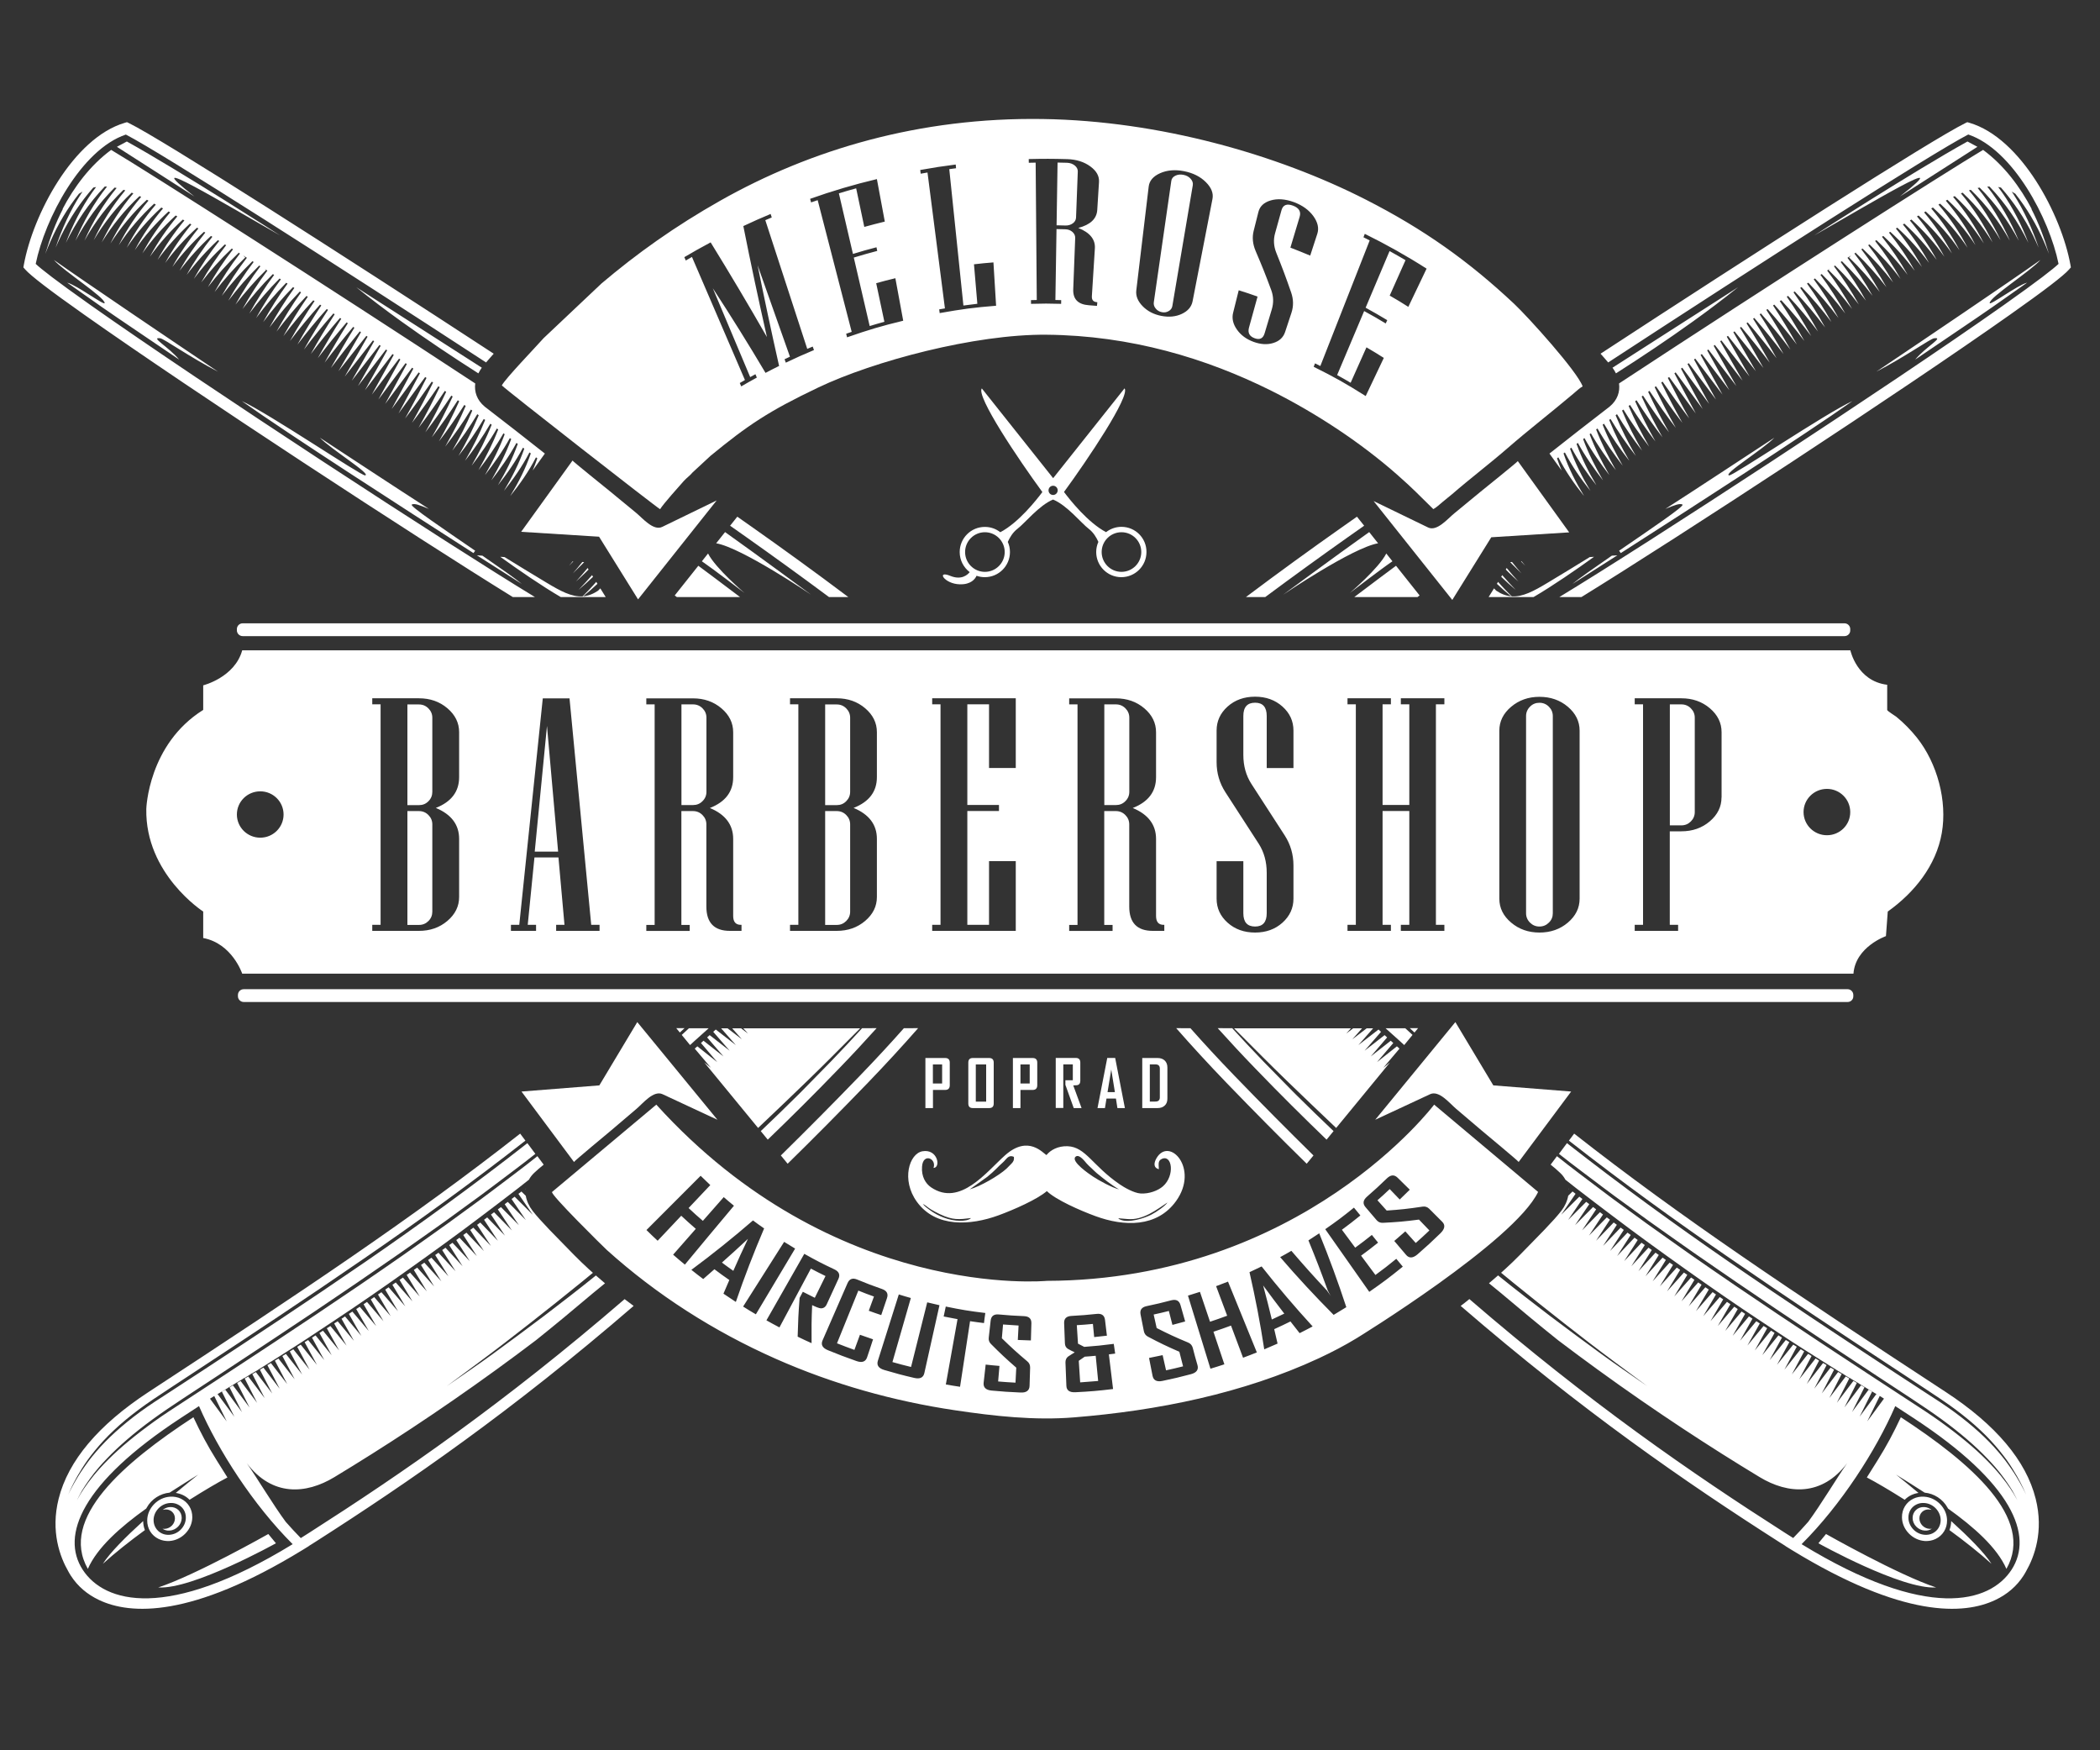
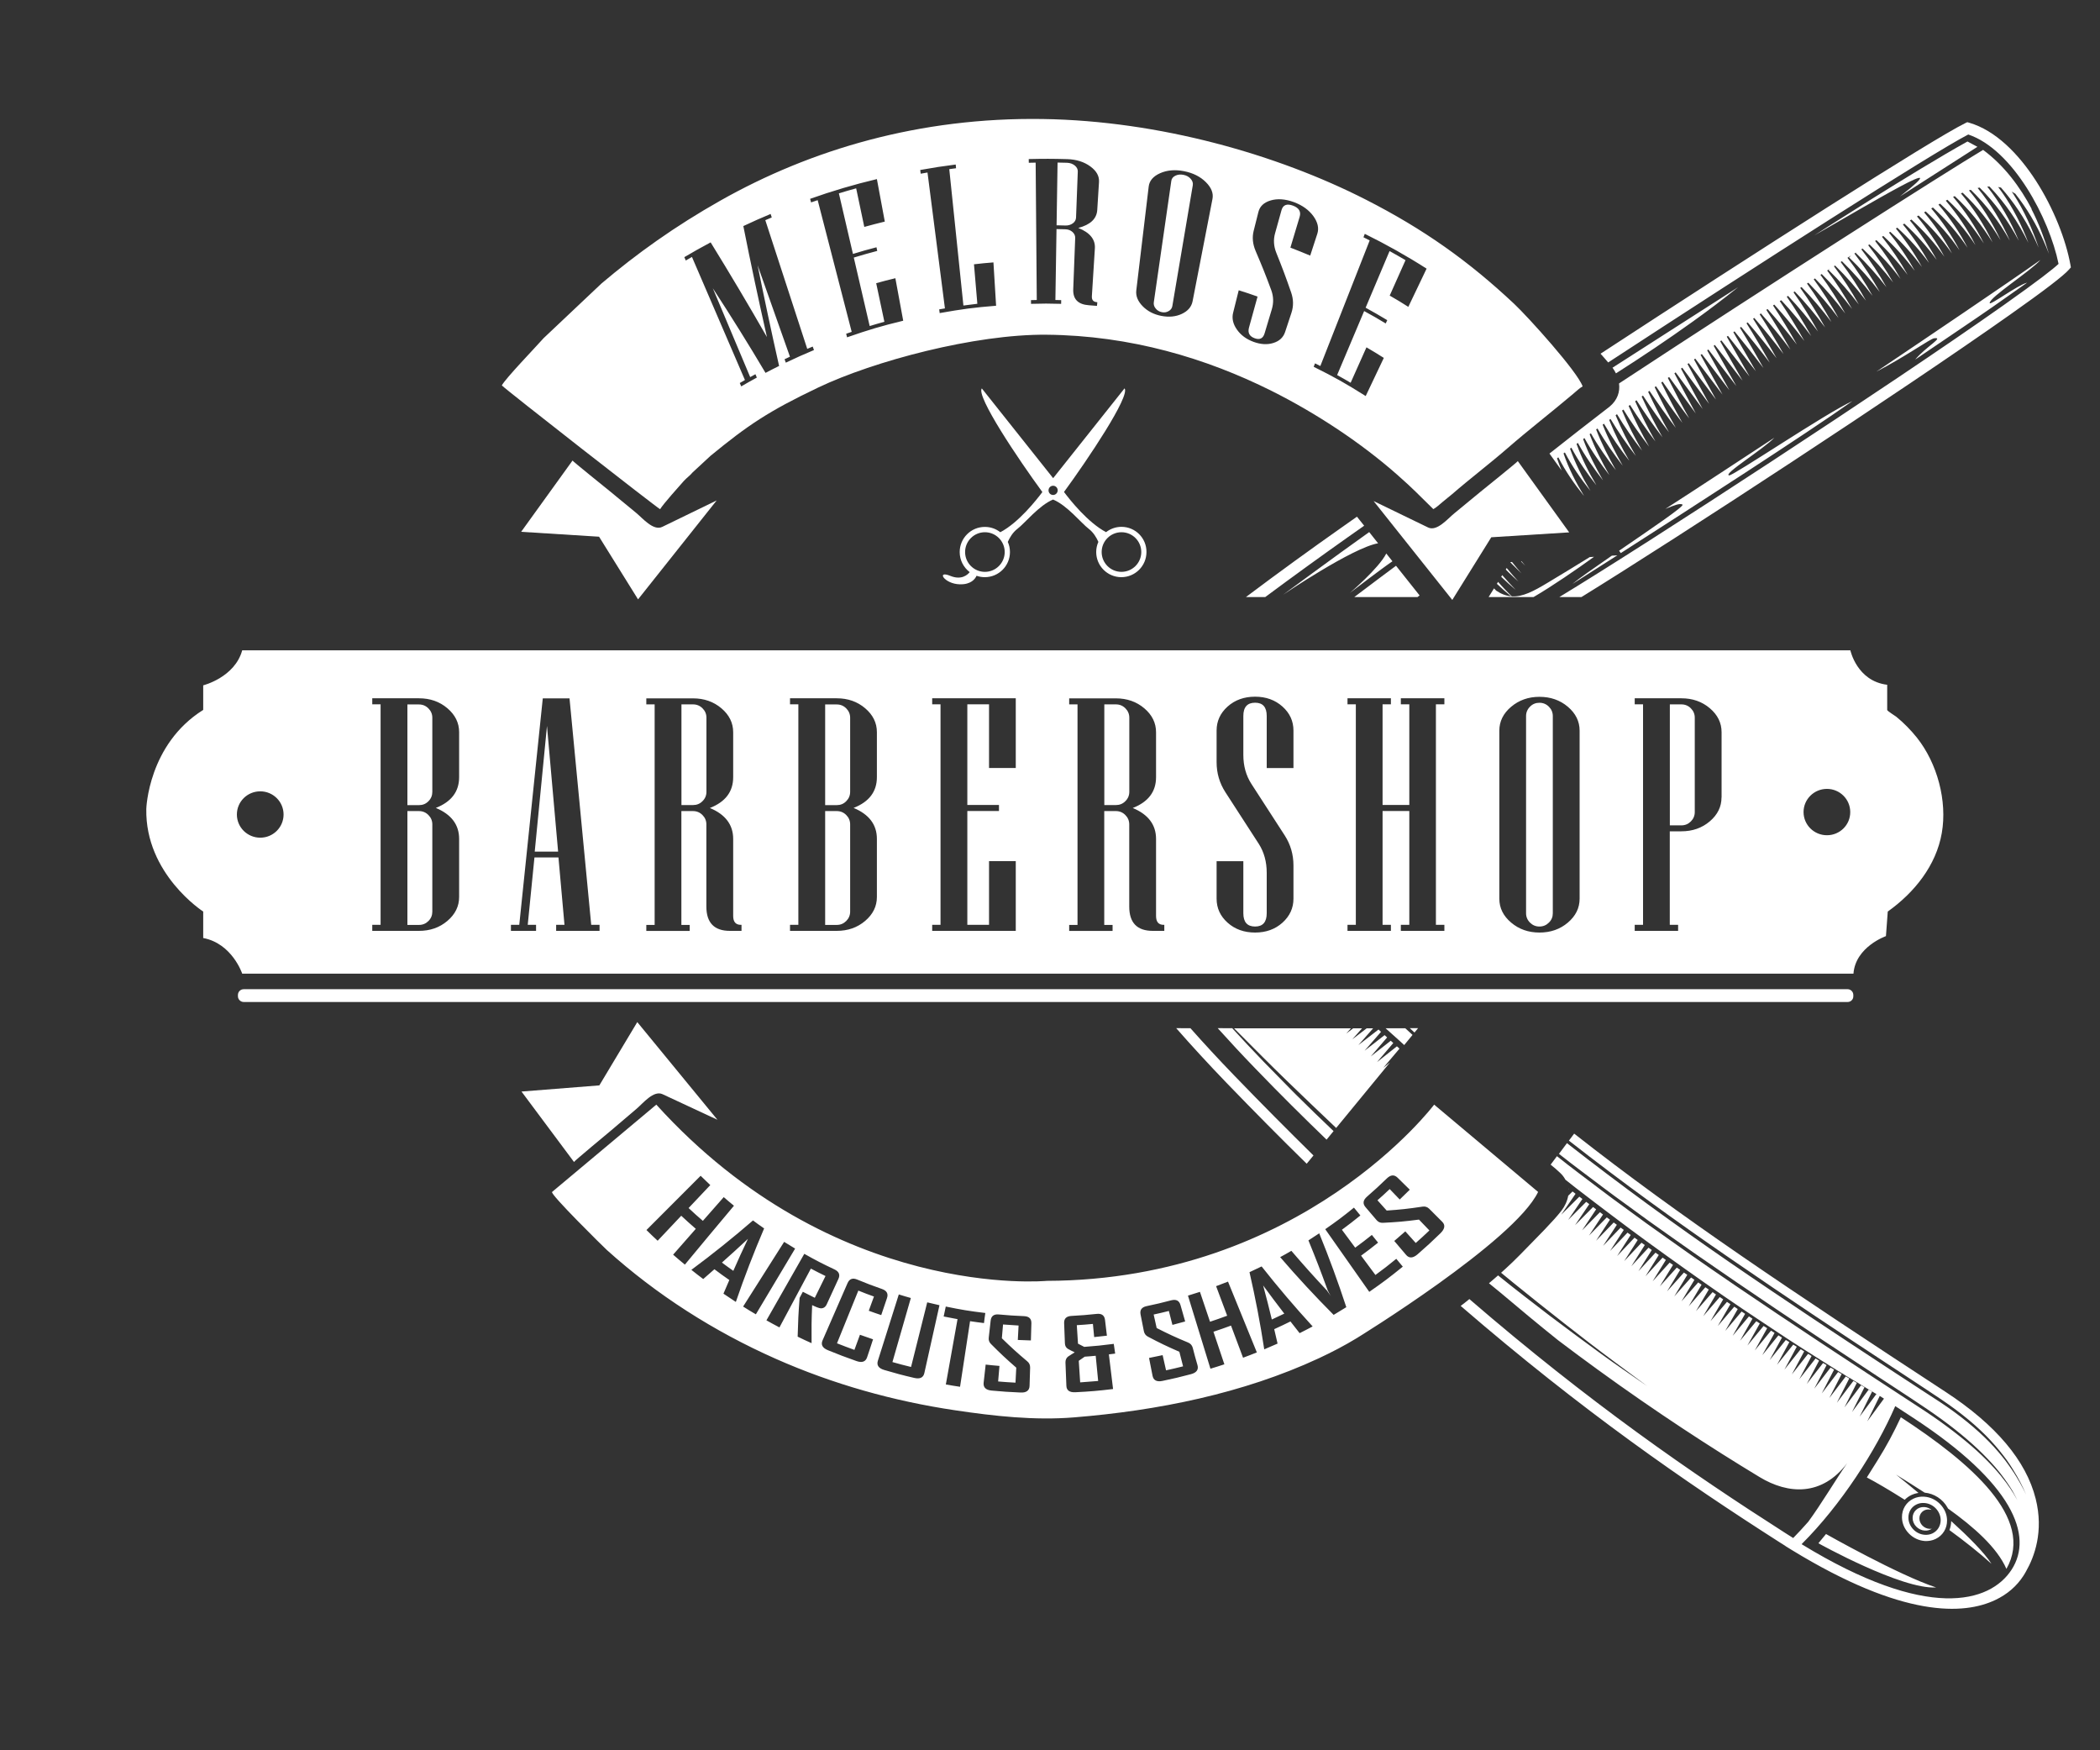
<svg xmlns="http://www.w3.org/2000/svg" version="1.1" id="Layer_1" x="0px" y="0px" viewBox="0 0 300 250" style="enable-background:new 0 0 300 250;" xml:space="preserve">
  <rect x="0" y="0" width="300" height="250" fill="#333333" stroke="none" />
  <style type="text/css"> .st0{fill:#FFFFFF;} .st1{fill-rule:evenodd;clip-rule:evenodd;fill:#FFFFFF;} </style>
  <path class="st0" d="M104.76,181.52L104.76,181.52c0.81-1.84,1.23-2.76,2.09-4.57c-1.47,1.37-2.22,2.05-3.72,3.39 C103.77,180.82,104.1,181.05,104.76,181.52 M105.12,185.96c-0.71-0.46-1.07-0.7-1.77-1.18c0.33-0.78,0.5-1.17,0.84-1.95 c-0.86-0.6-1.29-0.9-2.13-1.54c-0.64,0.56-0.96,0.84-1.6,1.4c-0.68-0.51-1.02-0.78-1.69-1.31l0.02-0.02 c3.01-2.23,5.95-4.59,8.78-7.04c0.63,0.47,0.95,0.7,1.59,1.14C107.69,178.9,106.33,182.42,105.12,185.96z M107.98,187.73 c-0.73-0.43-1.1-0.65-1.82-1.11c1.95-3.08,3.91-6.16,5.86-9.24c0.63,0.39,0.94,0.58,1.57,0.96 C111.72,181.47,109.85,184.6,107.98,187.73z M115.94,191.85c-0.8-0.36-1.2-0.54-1.99-0.93c0.06-2.23,0.11-3.34,0.28-5.54 c0.18-0.35,0.27-0.52,0.46-0.87c0.68,0.35,1.03,0.53,1.71,0.86c0.61-1.24,0.92-1.87,1.53-3.11c-0.84-0.41-1.26-0.62-2.09-1.06 c-1.8,3.36-2.7,5.04-4.49,8.4c-0.75-0.39-1.12-0.6-1.86-1.01c1.8-3.17,3.6-6.34,5.41-9.5c1.69,0.95,2.56,1.4,4.3,2.22 c0.66,0.31,0.85,0.77,0.57,1.37l-1.66,3.61c-0.19,0.42-0.49,0.61-0.89,0.58c-0.21-0.02-0.62-0.17-1.2-0.45 C115.93,188.58,115.92,189.67,115.94,191.85z M123.87,193.87c-0.21,0.63-0.72,0.82-1.53,0.53c-1.64-0.58-2.46-0.89-4.08-1.55 c-0.77-0.32-1.02-0.79-0.75-1.4c1.43-3.27,2.14-4.91,3.57-8.18c0.27-0.61,0.73-0.78,1.39-0.5c1.4,0.58,2.1,0.84,3.52,1.34 c0.69,0.24,0.94,0.67,0.72,1.31c-0.33,0.97-0.49,1.45-0.82,2.42c-0.72-0.24-1.07-0.36-1.78-0.62c0.3-0.81,0.45-1.22,0.74-2.03 c-0.9-0.32-1.34-0.49-2.23-0.85c-1.22,3.01-1.83,4.51-3.05,7.53c0.99,0.39,1.49,0.58,2.49,0.94c0.32-0.86,0.47-1.29,0.79-2.16 c0.75,0.27,1.12,0.4,1.87,0.65C124.39,192.34,124.21,192.85,123.87,193.87z M132.05,196.12c-0.14,0.65-0.63,0.89-1.46,0.69 c-1.72-0.4-2.57-0.63-4.27-1.13c-0.81-0.24-1.11-0.68-0.91-1.32c1-3.16,1.99-6.31,2.99-9.47c0.69,0.21,1.03,0.32,1.72,0.51 c-1.05,3.66-1.58,5.49-2.63,9.15c1.06,0.3,1.59,0.44,2.66,0.7c0.92-3.69,1.38-5.54,2.31-9.23c0.7,0.17,1.05,0.25,1.75,0.41 C133.48,189.66,132.76,192.89,132.05,196.12z M140.57,188.98c-0.8-0.1-1.2-0.15-1.99-0.27c-0.58,3.74-0.86,5.62-1.43,9.37 c-0.82-0.12-1.22-0.19-2.03-0.33c0.67-3.73,1-5.6,1.67-9.33c-0.79-0.14-1.19-0.22-1.98-0.38c0.12-0.57,0.18-0.85,0.3-1.42 c2.25,0.46,3.38,0.65,5.65,0.92C140.67,188.12,140.64,188.4,140.57,188.98z M147.08,197.95c-0.02,0.66-0.45,0.99-1.28,0.95 c-1.66-0.07-2.49-0.13-4.15-0.28c-0.83-0.08-1.2-0.46-1.13-1.12c0.12-1.03,0.17-1.55,0.29-2.59c0.79,0.09,1.18,0.12,1.97,0.19 c-0.08,0.89-0.11,1.33-0.19,2.22c0.99,0.08,1.48,0.12,2.48,0.17c0.05-0.85,0.07-1.28,0.11-2.14c-1.51-1.32-2.24-2-3.62-3.39 c-0.25-0.25-0.36-0.56-0.31-0.91c0.11-0.96,0.16-1.45,0.27-2.41c0.07-0.67,0.47-0.96,1.18-0.89c1.43,0.13,2.15,0.18,3.59,0.24 c0.72,0.03,1.07,0.37,1.05,1.03c-0.03,0.98-0.04,1.46-0.07,2.44c-0.75-0.02-1.12-0.04-1.87-0.07c0.04-0.82,0.07-1.23,0.11-2.06 c-0.89-0.05-1.33-0.08-2.22-0.15c-0.07,0.79-0.1,1.18-0.17,1.97c1.39,1.35,2.12,2.02,3.64,3.3c0.28,0.23,0.41,0.53,0.4,0.9 C147.12,196.39,147.11,196.91,147.08,197.95z M156.88,197.25L156.88,197.25c-0.14-1.44-0.21-2.16-0.35-3.6 c-0.63,0.06-0.94,0.09-1.57,0.13c-0.34,0.24-0.51,0.35-0.85,0.59c0.08,1.23,0.12,1.85,0.2,3.08 C155.34,197.38,155.85,197.34,156.88,197.25z M159.31,193.34c-0.36,0.05-0.54,0.07-0.9,0.11c0.24,1.98,0.36,2.97,0.6,4.95 c-2.15,0.26-3.23,0.35-5.39,0.46c-0.83,0.04-1.26-0.27-1.28-0.93c-0.05-1.33-0.08-1.99-0.13-3.32c-0.01-0.35,0.12-0.66,0.38-0.85 c0.29-0.2,0.63-0.4,0.94-0.6c-0.32-0.16-0.66-0.31-0.96-0.49c-0.28-0.16-0.43-0.45-0.44-0.79c-0.04-1.15-0.07-1.73-0.11-2.88 c-0.03-0.66,0.32-1,1.04-1.04c1.45-0.08,2.17-0.14,3.61-0.29c0.71-0.08,1.11,0.21,1.19,0.86c0.11,0.9,0.17,1.35,0.27,2.25 c-0.72,0.09-1.09,0.13-1.82,0.2c-0.07-0.75-0.11-1.12-0.18-1.88c-0.92,0.09-1.38,0.12-2.3,0.18c0.07,1.05,0.1,1.58,0.17,2.64 c0.36,0.18,0.53,0.28,0.89,0.46c1.69-0.13,2.54-0.21,4.22-0.43C159.2,192.51,159.24,192.78,159.31,193.34z M171.07,194.99 c0.18,0.64-0.13,1.08-0.94,1.29c-1.62,0.43-2.43,0.62-4.06,0.96c-0.82,0.17-1.29-0.08-1.42-0.73c-0.2-1.02-0.3-1.53-0.5-2.55 c0.78-0.15,1.16-0.23,1.94-0.4c0.19,0.87,0.29,1.3,0.49,2.17c0.97-0.21,1.46-0.33,2.43-0.57c-0.21-0.83-0.32-1.25-0.53-2.08 c-1.85-0.81-2.75-1.24-4.49-2.16c-0.32-0.17-0.51-0.43-0.58-0.78c-0.19-0.95-0.28-1.43-0.47-2.38c-0.13-0.66,0.16-1.05,0.86-1.2 c1.41-0.3,2.12-0.46,3.51-0.83c0.7-0.18,1.14,0.03,1.33,0.67c0.27,0.94,0.4,1.41,0.67,2.35c-0.73,0.2-1.09,0.3-1.82,0.49 c-0.2-0.8-0.31-1.2-0.51-1.99c-0.87,0.22-1.3,0.32-2.17,0.51c0.17,0.77,0.26,1.16,0.43,1.93c1.74,0.88,2.64,1.3,4.49,2.07 c0.34,0.14,0.56,0.39,0.66,0.74C170.64,193.49,170.78,193.99,171.07,194.99z M179.55,193.17c-0.78,0.31-1.18,0.47-1.97,0.76 c-0.69-1.84-1.03-2.75-1.72-4.59c-1,0.37-1.5,0.54-2.51,0.88c0.63,1.86,0.94,2.79,1.56,4.65c-0.79,0.26-1.19,0.39-1.99,0.63 c-1.07-3.48-2.14-6.96-3.21-10.44c0.69-0.21,1.03-0.32,1.71-0.54c0.57,1.71,0.86,2.56,1.44,4.27c0.99-0.33,1.48-0.5,2.45-0.86 c-0.63-1.69-0.95-2.53-1.58-4.22c0.68-0.25,1.02-0.38,1.7-0.65L179.55,193.17z M183.47,187.63L183.47,187.63 c-1.23-1.6-1.83-2.4-3.02-4.02c0.52,1.94,0.77,2.91,1.24,4.86C182.41,188.14,182.76,187.97,183.47,187.63z M187.52,189.46 c-0.74,0.39-1.11,0.59-1.86,0.96c-0.53-0.67-0.79-1-1.31-1.67c-0.92,0.46-1.39,0.67-2.32,1.1c0.2,0.82,0.29,1.23,0.48,2.06 c-0.76,0.34-1.14,0.5-1.9,0.82c0-0.01-0.01-0.01-0.01-0.03c-0.56-3.68-1.27-7.37-2.1-10.99c0.69-0.32,1.04-0.48,1.73-0.82 C182.55,183.83,185,186.71,187.52,189.46z M188.46,176.16c1.41,3.46,2.71,7,3.87,10.55c-0.72,0.45-1.08,0.67-1.81,1.1 c-2.64-2.65-5.21-5.42-7.64-8.25c0.65-0.35,0.97-0.53,1.6-0.9c1.99,2.31,3.01,3.45,5.1,5.69c0.12,0.18,0.3,0.43,0.54,0.77 c-0.12-0.18-0.27-0.46-0.45-0.83c-1.05-2.87-1.6-4.3-2.75-7.12C187.53,176.78,187.84,176.57,188.46,176.16z M200.4,180.92 c-1.87,1.52-2.83,2.24-4.79,3.6c-2.1-2.98-4.19-5.97-6.29-8.95c1.67-1.16,2.5-1.78,4.1-3.08c0.37,0.45,0.55,0.67,0.92,1.12 c-1.04,0.84-1.57,1.25-2.64,2.04c0.76,1.03,1.14,1.54,1.9,2.56c0.97-0.71,1.44-1.07,2.38-1.82c0.36,0.44,0.54,0.66,0.89,1.1 c-0.96,0.77-1.44,1.14-2.43,1.86c0.82,1.1,1.23,1.65,2.05,2.76c1.21-0.89,1.81-1.35,2.98-2.31 C199.85,180.25,200.03,180.48,200.4,180.92z M206.02,174.5c0.48,0.47,0.4,1.02-0.24,1.65c-1.28,1.24-1.93,1.84-3.26,3 c-0.67,0.58-1.22,0.6-1.65,0.09c-0.68-0.8-1.02-1.19-1.69-1.99c0.64-0.54,0.95-0.81,1.58-1.37c0.6,0.67,0.89,1,1.49,1.66 c0.79-0.7,1.18-1.06,1.95-1.79c-0.59-0.62-0.89-0.93-1.49-1.55c-2.09,0.27-3.12,0.36-5.15,0.46c-0.37,0.02-0.67-0.11-0.9-0.38 c-0.63-0.74-0.95-1.11-1.58-1.85c-0.44-0.51-0.36-1.01,0.21-1.51c1.15-1,1.71-1.52,2.82-2.59c0.56-0.54,1.06-0.58,1.54-0.12 c0.7,0.69,1.05,1.03,1.75,1.72c-0.57,0.57-0.86,0.85-1.44,1.4c-0.57-0.59-0.86-0.89-1.43-1.49c-0.69,0.65-1.04,0.98-1.75,1.6 c0.53,0.59,0.8,0.88,1.32,1.47c2.02-0.14,3.04-0.25,5.11-0.56c0.38-0.06,0.69,0.04,0.96,0.3L206.02,174.5z M97.84,180.63 c-0.68-0.56-1.02-0.84-1.68-1.42c1.29-1.48,1.94-2.22,3.24-3.69c-0.84-0.73-1.26-1.11-2.08-1.87c-1.35,1.43-2.02,2.14-3.37,3.57 c-0.65-0.6-0.97-0.91-1.6-1.53c2.58-2.58,5.16-5.17,7.74-7.75c0.55,0.54,0.82,0.8,1.38,1.33l-3.1,3.28c0.8,0.75,1.21,1.12,2.04,1.83 c1.19-1.36,1.79-2.04,2.98-3.39c0.58,0.5,0.87,0.75,1.46,1.23C102.5,175.01,100.17,177.82,97.84,180.63z M78.87,170.25 c-0.34,0.29,7.38,7.89,7.81,8.28c7.12,6.42,15.33,11.65,24.11,15.54c8.16,3.62,16.84,6.06,25.68,7.37 c5.57,0.83,11.33,1.47,16.96,1.01c11.91-0.96,24.13-3.4,34.99-8.45c1.84-0.86,3.65-1.8,5.39-2.86c0,0,22.51-13.81,25.92-20.89 l-14.85-12.47c0,0-18.85,25.05-55.33,25.17c0,0-30.34,2.93-55.79-25.17C93.78,157.78,78.87,170.24,78.87,170.25z" />
  <path class="st0" d="M102.49,159.94c0,0-7.77-3.62-7.84-3.65c-1.28-0.6-2.79,1.3-3.71,2.08c-1.23,1.04-2.46,2.09-3.68,3.13 c-0.34,0.28-5.31,4.41-5.26,4.47c0-0.01-7.5-10.06-7.5-10.06l11.12-0.88l5.42-9.04L102.49,159.94z" />
-   <path class="st0" d="M196.46,159.94c0,0,7.77-3.62,7.84-3.65c1.28-0.6,2.79,1.3,3.71,2.08c1.23,1.04,2.46,2.09,3.68,3.13 c0.33,0.28,5.31,4.41,5.26,4.47c0-0.01,7.5-10.06,7.5-10.06l-11.12-0.88l-5.42-9.04L196.46,159.94z" />
-   <path class="st0" d="M263.5,90.86H34.67c-0.45,0-0.83-0.37-0.83-0.82v-0.19c0-0.45,0.37-0.82,0.83-0.82H263.5 c0.45,0,0.82,0.37,0.82,0.82v0.19C264.33,90.49,263.96,90.86,263.5,90.86" />
  <path class="st0" d="M263.95,143.12H34.82c-0.45,0-0.83-0.37-0.83-0.82v-0.19c0-0.45,0.37-0.82,0.83-0.82h229.12 c0.45,0,0.82,0.37,0.82,0.82v0.19C264.77,142.75,264.4,143.12,263.95,143.12" />
  <path class="st0" d="M260.99,119.3L260.99,119.3c-1.84,0-3.34-1.48-3.34-3.31c0-1.83,1.5-3.31,3.34-3.31c1.84,0,3.33,1.48,3.33,3.31 C264.33,117.82,262.84,119.3,260.99,119.3 M37.18,119.65L37.18,119.65c-1.84,0-3.34-1.48-3.34-3.31c0-1.83,1.49-3.31,3.34-3.31 c1.84,0,3.33,1.48,3.33,3.31C40.51,118.17,39.02,119.65,37.18,119.65z M242.11,115.99L242.11,115.99v-13.48 c0-0.52-0.19-0.97-0.56-1.34c-0.37-0.37-0.82-0.56-1.35-0.56h-1.65v17.28h1.65c0.53,0,0.98-0.19,1.35-0.56 C241.92,116.96,242.11,116.51,242.11,115.99z M221.83,130.44L221.83,130.44v-28.16c0-0.52-0.19-0.97-0.56-1.34 c-0.37-0.37-0.82-0.56-1.35-0.56c-0.53,0-0.98,0.18-1.35,0.56c-0.37,0.37-0.56,0.82-0.56,1.34v28.16c0,0.52,0.19,0.97,0.56,1.34 c0.37,0.37,0.82,0.56,1.35,0.56c0.53,0,0.98-0.19,1.35-0.56C221.65,131.41,221.83,130.97,221.83,130.44z M225.66,128.36 c0,1.33-0.56,2.47-1.68,3.42c-1.12,0.95-2.47,1.42-4.06,1.42c-1.57,0-2.92-0.47-4.04-1.42c-1.13-0.95-1.69-2.09-1.69-3.42v-23.99 c0-1.33,0.56-2.47,1.69-3.42c1.13-0.95,2.47-1.42,4.04-1.42c1.58,0,2.94,0.47,4.06,1.42c1.12,0.95,1.68,2.09,1.68,3.42V128.36z M206.34,132.96h-6.22v-0.86h1.21v-16.26h-3.82v16.26h1.19v0.86h-6.2v-0.86h1.19v-31.5h-1.19v-0.86h6.2v0.86h-1.19v14.38h3.82 v-14.38h-1.21v-0.86h6.22v0.86h-1.21v31.5h1.21V132.96z M184.78,128.36c0,1.34-0.52,2.48-1.57,3.43c-1.05,0.94-2.35,1.41-3.91,1.41 c-1.57,0-2.88-0.47-3.93-1.41c-1.05-0.94-1.57-2.08-1.57-3.43v-5.35h3.82v7.43c0,1.27,0.56,1.9,1.68,1.9c1.1,0,1.66-0.63,1.66-1.9 v-5.77c0-1.58-0.38-2.96-1.14-4.15l-4.78-7.39c-0.82-1.28-1.24-2.7-1.24-4.26v-4.52c0-1.34,0.52-2.49,1.57-3.43 c1.05-0.94,2.36-1.41,3.93-1.41c1.55,0,2.86,0.47,3.91,1.41c1.05,0.94,1.57,2.08,1.57,3.43v5.35h-3.82v-7.43 c0-1.27-0.55-1.9-1.66-1.9c-1.12,0-1.68,0.63-1.68,1.9v5.56c0,1.56,0.38,2.93,1.14,4.12l4.78,7.39c0.82,1.28,1.24,2.71,1.24,4.28 V128.36z M161.33,113.09L161.33,113.09v-10.58c0-0.52-0.19-0.97-0.56-1.34c-0.37-0.37-0.82-0.56-1.35-0.56h-1.66v14.38h1.66 c0.53,0,0.98-0.18,1.35-0.56C161.14,114.07,161.33,113.62,161.33,113.09z M166.34,132.96h-1.66c-2.24,0-3.36-1.16-3.36-3.47v-11.74 c0-0.52-0.19-0.97-0.56-1.34c-0.37-0.37-0.82-0.56-1.35-0.56h-1.66v16.26h1.19v0.86h-6.2v-0.86h1.19v-31.5h-1.19v-0.86h6.67 c1.58,0,2.94,0.47,4.06,1.42c1.12,0.95,1.68,2.09,1.68,3.42v6.42c0,2.07-1.11,3.53-3.33,4.4c2.22,0.92,3.33,2.4,3.33,4.42v11 c0,0.85,0.36,1.27,1.09,1.27h0.09V132.96z M145.11,132.96h-11.94v-0.86h1.19v-31.5h-1.19v-0.86h11.94v9.96h-3.82v-9.1h-3.1v14.38 h4.52v0.86h-4.52v16.26h3.1v-9.1h3.82V132.96z M121.45,130.21L121.45,130.21v-12.46c0-0.52-0.19-0.97-0.56-1.34 c-0.37-0.37-0.82-0.56-1.35-0.56h-1.66v16.26h1.66c0.53,0,0.98-0.19,1.35-0.56C121.26,131.18,121.45,130.73,121.45,130.21z M121.45,113.1L121.45,113.1v-10.58c0-0.52-0.19-0.97-0.56-1.34c-0.37-0.37-0.82-0.56-1.35-0.56h-1.66v14.38h1.66 c0.53,0,0.98-0.18,1.35-0.56C121.26,114.07,121.45,113.62,121.45,113.1z M125.27,128.12c0,1.33-0.56,2.47-1.68,3.42 c-1.12,0.95-2.47,1.42-4.06,1.42h-6.67v-0.86h1.19v-31.5h-1.19v-0.86h6.67c1.59,0,2.94,0.47,4.06,1.42 c1.12,0.95,1.68,2.09,1.68,3.42v6.42c0,2.07-1.11,3.53-3.33,4.4c2.22,0.92,3.33,2.4,3.33,4.42V128.12z M100.92,113.09L100.92,113.09 v-10.58c0-0.52-0.19-0.97-0.56-1.34c-0.37-0.37-0.82-0.56-1.35-0.56h-1.66v14.38h1.66c0.53,0,0.98-0.18,1.35-0.56 C100.73,114.07,100.92,113.62,100.92,113.09z M105.93,132.96h-1.66c-2.24,0-3.36-1.16-3.36-3.47v-11.74c0-0.52-0.19-0.97-0.56-1.34 c-0.37-0.37-0.82-0.56-1.35-0.56h-1.66v16.26h1.19v0.86h-6.2v-0.86h1.19v-31.5h-1.19v-0.86h6.67c1.58,0,2.94,0.47,4.06,1.42 c1.12,0.95,1.68,2.09,1.68,3.42v6.42c0,2.07-1.11,3.53-3.33,4.4c2.22,0.92,3.33,2.4,3.33,4.42v11c0,0.85,0.37,1.27,1.1,1.27h0.09 V132.96z M79.73,121.64L79.73,121.64l-1.59-17.95l-1.75,17.95H79.73z M85.65,132.96h-6.2v-0.86h1.19l-0.86-9.63h-3.43l-0.96,9.63 h1.19v0.86h-3.59v-0.86h1.19l3.36-32.35h3.82l3.1,32.35h1.19V132.96z M61.76,130.21L61.76,130.21v-12.46c0-0.52-0.19-0.97-0.56-1.34 c-0.37-0.37-0.82-0.56-1.35-0.56H58.2v16.26h1.66c0.53,0,0.98-0.19,1.35-0.56C61.58,131.18,61.76,130.73,61.76,130.21z M61.76,113.1 L61.76,113.1v-10.58c0-0.52-0.19-0.97-0.56-1.34c-0.37-0.37-0.82-0.56-1.35-0.56H58.2v14.38h1.66c0.53,0,0.98-0.18,1.35-0.56 C61.58,114.07,61.76,113.62,61.76,113.1z M65.59,128.12c0,1.33-0.56,2.47-1.68,3.42c-1.12,0.95-2.47,1.42-4.06,1.42h-6.67v-0.86 h1.19v-31.5h-1.19v-0.86h6.67c1.59,0,2.94,0.47,4.06,1.42c1.12,0.95,1.68,2.09,1.68,3.42v6.42c0,2.07-1.11,3.53-3.33,4.4 c2.22,0.92,3.33,2.4,3.33,4.42V128.12z M245.93,113.9c0,1.33-0.56,2.47-1.68,3.42c-1.12,0.95-2.47,1.42-4.06,1.42h-1.65v13.36h1.19 v0.86h-6.2v-0.86h1.19v-31.5h-1.19v-0.86h6.67c1.58,0,2.94,0.47,4.06,1.42c1.12,0.95,1.68,2.09,1.68,3.42V113.9z M273.85,105.37 c-0.88-1.1-1.87-2.11-2.96-3c-0.12-0.1-1.29-0.82-1.29-0.96v-3.6c-4.33-0.53-5.26-4.92-5.26-4.92H34.6c-1.06,3.87-5.57,5-5.57,5 v3.51c-7.87,4.92-8.13,14.14-8.13,14.14c-0.18,9.31,8.13,14.66,8.13,14.66v3.78c4.15,0.79,5.57,5.09,5.57,5.09h230.18 c0.29-3.84,4.64-5.36,4.64-5.36l0.26-3.51c3.79-2.7,6.91-6.56,7.72-11.22C278.2,114.39,276.75,109.02,273.85,105.37z" />
-   <path class="st0" d="M134.59,154.76L134.59,154.76v-2.72h-1.32v2.72H134.59z M140.88,157.35L140.88,157.35v-5.31h-1.48v5.31H140.88z M141.96,157.62c0,0.44-0.22,0.65-0.65,0.65h-2.34c-0.43,0-0.64-0.22-0.64-0.65v-5.84c0-0.44,0.21-0.66,0.64-0.66h2.34 c0.43,0,0.65,0.22,0.65,0.66V157.62z M147.1,154.76L147.1,154.76v-2.72h-1.32v2.72H147.1z M148.18,155.01 c0,0.44-0.22,0.67-0.66,0.67h-1.74v2.59h-1.08v-7.15h2.82c0.44,0,0.66,0.22,0.66,0.66V155.01z M154.51,158.27h-1.12l-1.19-3.32 v-0.65h1.06v-2.27h-1.36v6.23h-1.08v-7.15h2.86c0.43,0,0.65,0.22,0.65,0.66v2.6c0,0.3-0.1,0.5-0.31,0.59 c-0.11,0.05-0.34,0.07-0.7,0.07L154.51,158.27z M159.27,155.99L159.27,155.99l-0.52-3.22l-0.53,3.22H159.27z M160.7,158.27h-1.07 l-0.21-1.36h-1.35l-0.22,1.36h-1.06v-0.02l1.39-7.14h1.13L160.7,158.27z M165.69,156.74L165.69,156.74v-4.11 c0-0.4-0.21-0.6-0.63-0.6h-0.8v5.31h0.77C165.47,157.35,165.69,157.15,165.69,156.74z M166.77,156.92c0,0.42-0.12,0.75-0.38,0.99 c-0.25,0.24-0.59,0.36-1.02,0.36h-2.19v-7.15h2.19c0.43,0,0.77,0.12,1.02,0.36c0.25,0.24,0.38,0.57,0.38,0.99V156.92z M135.68,155.01c0,0.44-0.22,0.67-0.66,0.67h-1.74v2.59h-1.08v-7.15h2.82c0.44,0,0.66,0.22,0.66,0.66V155.01z" />
  <path class="st0" d="M160.21,81.68L160.21,81.68c-1.56,0-2.83-1.27-2.83-2.83c0-1.56,1.27-2.83,2.83-2.83 c1.57,0,2.83,1.27,2.83,2.83C163.04,80.41,161.77,81.68,160.21,81.68 M150.44,70.7L150.44,70.7c-0.36,0-0.65-0.29-0.65-0.66 c0-0.36,0.29-0.66,0.65-0.66c0.36,0,0.66,0.29,0.66,0.66C151.09,70.41,150.8,70.7,150.44,70.7z M140.7,81.68L140.7,81.68 c-1.56,0-2.83-1.27-2.83-2.83c0-1.56,1.27-2.83,2.83-2.83c1.56,0,2.83,1.27,2.83,2.83C143.53,80.41,142.26,81.68,140.7,81.68z M160.21,75.25c-0.83,0-1.6,0.29-2.2,0.76c-2.6-1.37-5.16-4.6-6.01-5.74c3.37-4.6,9.5-13.73,8.65-14.8L150.45,68.3l-10.19-12.82 c-0.86,1.07,5.27,10.2,8.65,14.8c-0.85,1.14-3.4,4.37-6.01,5.74c-0.61-0.48-1.37-0.76-2.21-0.76c-1.98,0-3.59,1.61-3.59,3.59 c0,1.17,0.56,2.21,1.43,2.87c-0.3,0.37-1.17,1.19-2.78,0.53c-2.04-0.83-0.86,1.16,1.37,1.21c1.59,0.04,2.18-0.76,2.39-1.22 c0.37,0.13,0.76,0.2,1.18,0.2c1.98,0,3.59-1.61,3.59-3.59c0-0.52-0.11-1.01-0.31-1.45c0.27-0.6,0.7-1.35,1.37-1.86 c1.11-0.85,3.07-3.34,5.1-4.19c2.03,0.85,3.99,3.34,5.1,4.19c0.67,0.51,1.11,1.26,1.37,1.86c-0.2,0.44-0.31,0.94-0.31,1.45 c0,1.98,1.61,3.59,3.59,3.59c1.98,0,3.59-1.61,3.59-3.59C163.8,76.86,162.19,75.25,160.21,75.25z" />
-   <path class="st1" d="M159.86,169.88c-0.4-0.2-1.26-0.81-1.62-1.08c-0.58-0.43-1.06-0.83-1.59-1.26c-0.26-0.21-0.46-0.45-0.71-0.67 c-0.27-0.24-0.46-0.42-0.7-0.68c-0.2-0.21-1.07-1.45-1.6-0.96c-0.7,0.66,2,2.49,2.5,2.82C156.93,168.58,158.89,169.66,159.86,169.88 M138.53,169.88c1.47-0.4,4.18-1.96,5.27-2.97c0.24-0.23,0.44-0.44,0.68-0.69c0.26-0.26,0.42-0.5,0.36-0.98 c-0.81-0.36-1.04,0.34-1.6,0.82c-0.73,0.64-1.04,1.09-2.2,2.03L138.53,169.88z M161.06,174.12l-1.29-0.11 c0.13,0.13-0.09,0.04,0.26,0.19c1.23,0.54,3.48-0.21,4.43-0.7c0.72-0.37,2.01-1.25,2.32-1.74 C165.31,172.72,163.31,174.34,161.06,174.12z M137.15,174.37c0.59,0,1.25-0.07,1.57-0.39c-1.72,0.21-2.6,0.33-4.47-0.56 c-0.43-0.21-0.85-0.43-1.22-0.65c-0.49-0.29-0.73-0.57-1.2-0.82c0.2,0.32,0.68,0.65,1.02,0.9C134,173.7,135.61,174.37,137.15,174.37 z M133.36,166.82c1.08-0.03,0.61-2.76-1.58-2.38c-1.89,0.33-3.06,4.09-0.8,7.21c2.7,3.74,7.68,3.39,11.64,1.95 c2.19-0.8,5.55-2.28,6.93-3.47c1.28,1.24,4.72,2.76,6.93,3.57c4.1,1.51,8.81,1.65,11.54-2.16c3.31-4.62-0.95-9.22-2.79-6.14 c-0.4,0.68-0.49,1.39,0.32,1.6c-0.01-0.67-0.17-1.19,0.41-1.46c1.5-0.7,1.91,2.39,0.17,3.91c-0.7,0.61-1.98,1.1-3.19,1.02 c-0.94-0.06-2.34-0.86-3-1.32c-3.88-2.65-4.84-5.33-7.43-5.43c-1.35-0.05-2.44,0.54-3.01,1.26c-0.46-0.2-2.56-2.94-5.9,0.02 c-2.66,2.36-6.44,7.4-10.58,4.6c-0.81-0.55-1.41-1.57-1.3-2.97C131.86,164.62,133.84,165.48,133.36,166.82z" />
  <path class="st0" d="M102.38,71.48c0,0-7.71,3.75-7.78,3.78c-1.27,0.61-2.81-1.26-3.74-2.02c-1.25-1.02-2.49-2.05-3.73-3.07 c-0.34-0.28-5.38-4.33-5.34-4.39c0,0.01-7.34,10.18-7.34,10.18l11.13,0.7l5.57,8.95L102.38,71.48z" />
  <path class="st0" d="M196.23,71.57c0,0,7.71,3.74,7.78,3.77c1.27,0.62,2.81-1.26,3.75-2.02c1.24-1.02,2.49-2.05,3.73-3.07 c0.34-0.28,5.38-4.33,5.34-4.39c0,0.01,7.34,10.18,7.34,10.18l-11.13,0.7l-5.57,8.95L196.23,71.57z" />
  <path class="st1" d="M129.03,45.81c-3.24,0.79-4.85,1.27-8.02,2.37c-0.05-0.2-0.08-0.3-0.13-0.51c0.32-0.11,0.47-0.17,0.79-0.27 c-1.62-6.27-3.24-12.54-4.86-18.81c-0.38,0.13-0.56,0.19-0.94,0.32c-0.05-0.2-0.08-0.31-0.14-0.51c3.11-1.11,6.33-2.06,9.54-2.82 c0.45,2.43,0.68,3.64,1.13,6.07c-1.18,0.29-1.76,0.44-2.93,0.76c-0.47-2.2-0.7-3.31-1.16-5.51c-0.99,0.27-1.49,0.42-2.47,0.72 c0.81,3.46,1.21,5.19,2.01,8.65c1.34-0.41,2.01-0.6,3.36-0.95c0.04,0.21,0.06,0.31,0.11,0.52c-1.35,0.36-2.01,0.54-3.35,0.95 c0.76,3.26,1.52,6.52,2.27,9.78c0.84-0.25,1.26-0.38,2.1-0.61c-0.47-2.2-0.7-3.31-1.17-5.51c1.09-0.3,1.64-0.45,2.74-0.71 L129.03,45.81z M142.3,43.67c-3.24,0.26-4.85,0.48-8.06,1.05c-0.03-0.21-0.04-0.32-0.07-0.53c0.33-0.06,0.49-0.09,0.82-0.14 c-0.83-6.47-1.66-12.94-2.49-19.41c-0.39,0.06-0.58,0.1-0.97,0.17c-0.03-0.21-0.04-0.32-0.07-0.53c2.02-0.36,3.04-0.52,5.07-0.78 c0.02,0.21,0.03,0.32,0.05,0.53c-0.39,0.05-0.58,0.07-0.97,0.13c0.67,6.49,1.35,12.99,2.02,19.48c0.8-0.11,1.19-0.16,1.99-0.25 c-0.19-2.26-0.29-3.38-0.48-5.64c1.11-0.13,1.67-0.18,2.78-0.27C142.08,39.95,142.15,41.19,142.3,43.67z M153.72,31.09L153.72,31.09 c0.1-2.64,0.15-3.95,0.25-6.59c0.01-0.33-0.13-0.61-0.43-0.86c-0.3-0.24-0.66-0.37-1.1-0.39c-0.54-0.01-0.82-0.02-1.36-0.03 c-0.06,3.58-0.09,5.38-0.14,8.96c0.5,0.01,0.76,0.01,1.27,0.03c0.4,0.01,0.75-0.09,1.05-0.31C153.55,31.69,153.7,31.42,153.72,31.09 z M156.71,43.69c-0.46-0.04-0.69-0.06-1.15-0.09c-1.55-0.11-2.3-0.86-2.24-2.3c0.11-2.92,0.17-4.39,0.28-7.31 c0.01-0.33-0.12-0.61-0.39-0.86c-0.28-0.24-0.61-0.37-1.02-0.38c-0.5-0.02-0.76-0.02-1.26-0.03c-0.05,3.38-0.11,6.75-0.16,10.13 c0.33,0.01,0.5,0.01,0.83,0.02c0,0.21-0.01,0.32-0.01,0.53c-1.72-0.05-2.58-0.05-4.3,0c0-0.21-0.01-0.32-0.01-0.53 c0.33-0.01,0.5-0.01,0.83-0.02c-0.05-6.54-0.11-13.08-0.16-19.62c-0.39,0.01-0.59,0.01-0.98,0.02c0-0.21-0.01-0.32-0.01-0.53 c2.2-0.05,3.3-0.05,5.5,0.01c1.31,0.04,2.41,0.39,3.3,1.04c0.89,0.65,1.29,1.39,1.24,2.22c-0.1,1.59-0.15,2.39-0.25,3.99 c-0.08,1.29-1,2.12-2.71,2.58c1.67,0.66,2.45,1.65,2.37,2.91c-0.17,2.73-0.26,4.1-0.43,6.84c-0.03,0.53,0.2,0.81,0.71,0.85 c0.03,0,0.04,0,0.07,0.01C156.73,43.37,156.72,43.48,156.71,43.69z M167.48,43.7L167.48,43.7c0.97-5.75,1.94-11.5,2.92-17.25 c0.05-0.32-0.05-0.63-0.31-0.92c-0.26-0.29-0.61-0.48-1.04-0.56c-0.43-0.08-0.81-0.04-1.15,0.13c-0.34,0.17-0.53,0.42-0.57,0.74 l-2.5,17.33c-0.05,0.32,0.04,0.62,0.27,0.9c0.22,0.27,0.51,0.45,0.88,0.52c0.36,0.07,0.69,0.02,0.98-0.16 C167.25,44.27,167.43,44.02,167.48,43.7z M170.37,43.03c-0.16,0.81-0.68,1.4-1.55,1.81c-0.87,0.4-1.84,0.49-2.92,0.28 c-1.07-0.21-1.95-0.66-2.65-1.37c-0.7-0.71-1.02-1.47-0.92-2.29c0.59-4.94,1.18-9.88,1.77-14.82c0.1-0.82,0.64-1.46,1.63-1.9 c0.99-0.44,2.13-0.54,3.41-0.29c1.29,0.25,2.34,0.78,3.13,1.57c0.79,0.79,1.1,1.59,0.94,2.4C172.26,33.29,171.31,38.16,170.37,43.03 z M183.59,47.41c-0.26,0.79-0.82,1.31-1.69,1.58c-0.86,0.27-1.8,0.21-2.82-0.16c-1.03-0.38-1.82-0.96-2.38-1.76 c-0.56-0.8-0.74-1.6-0.54-2.4c0.32-1.28,0.48-1.93,0.8-3.21c1.08,0.34,1.62,0.52,2.69,0.9c-0.49,1.77-0.74,2.65-1.22,4.42 c-0.21,0.75,0.06,1.26,0.8,1.53c0.73,0.27,1.21,0.04,1.43-0.71c0.41-1.36,0.61-2.04,1.02-3.4c0.28-0.93,0.26-1.85-0.07-2.75 c-0.83-2.25-1.29-3.38-2.24-5.61c-0.41-0.97-0.51-1.92-0.28-2.85c0.27-1.08,0.41-1.63,0.68-2.71c0.2-0.81,0.78-1.36,1.75-1.65 c0.97-0.29,2.09-0.21,3.32,0.24c1.22,0.45,2.15,1.13,2.79,2.01c0.63,0.88,0.81,1.72,0.56,2.5c-0.41,1.25-0.61,1.88-1.02,3.13 c-1.13-0.47-1.69-0.7-2.83-1.14c0.53-1.76,0.79-2.63,1.32-4.39c0.23-0.75-0.09-1.29-0.96-1.61c-0.87-0.32-1.42-0.1-1.63,0.65 c-0.37,1.32-0.55,1.99-0.92,3.31c-0.26,0.93-0.19,1.85,0.17,2.76c0.91,2.27,1.34,3.41,2.13,5.69c0.34,0.99,0.35,1.94,0.05,2.87 C184.13,45.75,183.95,46.31,183.59,47.41z M195.1,56.57c-2.9-1.83-4.4-2.67-7.43-4.18c0.07-0.2,0.11-0.3,0.19-0.49 c0.3,0.15,0.46,0.23,0.76,0.38c2.35-5.98,4.7-11.96,7.05-17.94c-0.36-0.18-0.53-0.27-0.89-0.45c0.07-0.19,0.11-0.29,0.19-0.49 c3.01,1.48,6,3.16,8.83,4.97c-1.04,2.18-1.57,3.27-2.61,5.46c-1.05-0.67-1.58-0.99-2.66-1.61l2.26-5.06 c-0.91-0.53-1.36-0.79-2.28-1.3c-1.37,3.23-2.05,4.85-3.42,8.09c1.25,0.69,1.86,1.04,3.09,1.78c-0.09,0.19-0.13,0.28-0.22,0.47 c-1.22-0.74-1.84-1.09-3.08-1.77c-1.29,3.05-2.58,6.1-3.86,9.14c0.78,0.43,1.17,0.65,1.93,1.1c0.91-2.02,1.36-3.04,2.26-5.06 c1,0.58,1.49,0.89,2.48,1.51C196.66,53.29,196.14,54.38,195.1,56.57z M116.28,50c-1.62,0.68-2.42,1.04-4.02,1.8 c-0.07-0.2-0.11-0.3-0.18-0.49c0.31-0.15,0.46-0.22,0.77-0.36c-1.54-4.35-3.08-8.71-4.62-13.06c0.97,4.81,1.99,9.6,3.07,14.38 c-0.78,0.39-1.17,0.58-1.94,0.99c-2.42-4.08-4.93-8.11-7.53-12.09c1.78,4.23,3.56,8.46,5.34,12.69c0.3-0.17,0.45-0.25,0.75-0.41 c0.08,0.19,0.12,0.29,0.2,0.48c-0.9,0.49-1.34,0.74-2.23,1.26c-0.08-0.19-0.13-0.28-0.21-0.48c0.3-0.17,0.44-0.26,0.74-0.43 c-2.52-5.86-5.05-11.72-7.57-17.58c-0.35,0.2-0.53,0.3-0.88,0.51c-0.08-0.19-0.12-0.28-0.21-0.48c1.49-0.88,2.25-1.3,3.76-2.11 c2.76,4.47,5.43,8.97,8.04,13.52c-1.19-5.27-2.32-10.55-3.37-15.85c1.55-0.73,2.33-1.07,3.9-1.73c0.06,0.2,0.1,0.3,0.16,0.5 c-0.37,0.15-0.55,0.23-0.92,0.39c2,6.13,3.99,12.25,5.99,18.38c0.31-0.13,0.47-0.2,0.78-0.33C116.18,49.7,116.21,49.8,116.28,50z M71.69,55.05c0.42,0.49,22.22,17.52,22.61,17.68c0.46-0.76,2.68-3.23,3.38-4.02c0.41-0.46,0.9-0.78,1.25-1.22l2.57-2.38 c5.33-4.37,8.24-6.35,15.37-9.75c7.97-3.8,22.41-7.64,32.6-7.55c12.08,0.1,22.9,3.39,32.14,8c6.46,3.23,12.85,7.46,18.04,12.04 c2.27,2,2.92,2.73,5.11,4.87c0.36-0.17,0.97-0.72,1.33-1.03c0.41-0.35,0.95-0.76,1.36-1.11c2.51-2.18,5.49-4.45,7.98-6.62 c2.82-2.46,6.34-5.19,9.28-7.68c0.43-0.36,0.98-0.88,1.38-1.09c-0.74-2.12-7.79-9.92-9.78-11.79c-6.52-6.12-12.93-10.67-21.14-14.86 c-12.67-6.47-29.54-11.29-46.18-11.54c-17.64-0.27-33.18,4.37-46.07,11.65c-6.48,3.66-11.95,7.57-16.99,11.84l-8.27,7.81 C76.51,49.6,72.18,54.09,71.69,55.05z" />
-   <path class="st0" d="M22.67,219.82c-1.03-0.49-1.66-1.51-1.64-2.67c0.01-0.85,0.36-1.66,0.98-2.3c0.62-0.64,1.43-1.02,2.29-1.07 c0.54-0.04,1.07,0.06,1.53,0.28c1.03,0.49,1.66,1.51,1.64,2.67c-0.01,0.85-0.36,1.66-0.98,2.3c-0.62,0.64-1.43,1.02-2.29,1.08 C23.67,220.14,23.14,220.04,22.67,219.82 M25.38,214.88c-0.33-0.16-0.71-0.23-1.1-0.2c-0.62,0.04-1.2,0.31-1.64,0.77 c-0.44,0.46-0.69,1.04-0.7,1.65c-0.01,0.83,0.44,1.57,1.17,1.92c0.33,0.16,0.72,0.23,1.1,0.2c0.62-0.04,1.2-0.31,1.64-0.77 c0.44-0.46,0.69-1.04,0.7-1.65C26.57,215.96,26.12,215.22,25.38,214.88z M20.45,217.26c-2.49,2.26-4.73,4.5-5.76,6.11 c1.78-1.61,3.87-3.26,6.01-4.82C20.54,218.15,20.46,217.71,20.45,217.26z M28.32,210.62c-0.92,0.74-2.03,1.63-3.21,2.62 c0.34,0.05,0.68,0.15,1.01,0.3c0.37,0.17,0.69,0.41,0.96,0.68c2.13-1.35,4.04-2.47,5.41-3.19l-1.52-2.42 c-1.39-2.23-2.27-3.91-3.34-6.18c-9.95,6.49-19.2,14.44-15.08,21.66c1.33-3.05,4.66-5.99,8.34-8.62c0.02-0.04,0.04-0.07,0.06-0.11 c0.69-1.26,1.97-2.04,3.28-2.16C25.64,212.29,27.04,211.42,28.32,210.62z M39.42,220.43l-1.09-1.32c0,0-10.36,5.87-15.72,7.63 C27.52,227.06,39.42,220.43,39.42,220.43z M97.12,147.48l-0.51-0.62h1.18L97.12,147.48z M98.58,149.27l-1.19-1.45 c0.33-0.3,0.65-0.59,0.97-0.89l0.07-0.06h2.81c-0.68,0.61-1.36,1.22-2.04,1.83C99,148.89,98.79,149.08,98.58,149.27z M122.89,146.87 c-1.39,1.41-2.79,2.8-4.19,4.2c-2.2,2.2-4.44,4.36-6.69,6.51c-1.23,1.18-2.47,2.36-3.71,3.53l-7.69-9.36l0.96,0.77l-2.32-2.74 l0.37-0.33l2.85,2.26l-2.33-2.73l0.36-0.33l2.86,2.25l-2.34-2.72l0.36-0.33l2.86,2.23l-2.35-2.7l0.36-0.33l2.87,2.22l-2.1-2.39h0.92 l2.05,1.57l-1.39-1.57h1.27l0.99,0.75l-0.67-0.75H122.89z M125.22,146.87c-1.7,1.89-3.5,3.83-5.42,5.81 c-3.44,3.57-6.82,6.92-10.12,10.1l-1-1.22c1.79-1.7,3.56-3.41,5.31-5.15c0.19-0.19,0.38-0.38,0.57-0.57 c1.36-1.37,2.73-2.77,4.12-4.2c1.57-1.63,3.06-3.22,4.48-4.78H125.22z M75.13,169.77l-0.01,0.09l-0.04-0.05L75.13,169.77z M90.52,186.53c-17.42,15.04-32.06,25.13-45.48,33.71c-0.31,0.2-0.62,0.39-0.92,0.58l0.01,0.01l-0.89,0.55 c-15.94,9.76-24.62,9.28-29.1,7.15c-1.69-0.8-3.04-1.96-4-3.44c-0.14-0.21-0.26-0.42-0.38-0.64c-1.18-2.05-2.56-5.69-1.38-10.38 c1.36-5.42,5.68-10.55,12.84-15.24c21.98-14.39,37.86-24.95,53.09-36.91l0.75,1c-7.67,6.01-15.54,11.68-23.07,16.85 c-8.34,5.75-16.23,10.96-23,15.41c-1.69,1.11-3.31,2.18-4.86,3.2c-1.54,1.02-3.01,1.98-4.33,2.97c-1.32,0.99-2.52,1.98-3.56,2.97 c-1.05,0.98-1.93,1.96-2.68,2.87c-0.38,0.45-0.71,0.91-1.03,1.33c-0.3,0.43-0.58,0.84-0.82,1.23c-0.49,0.77-0.86,1.45-1.15,2 c-0.29,0.56-0.49,0.99-0.62,1.29c-0.13,0.29-0.2,0.44-0.2,0.44s0.07-0.15,0.22-0.44c0.14-0.29,0.37-0.71,0.67-1.26 c0.31-0.54,0.7-1.21,1.22-1.96c0.25-0.38,0.55-0.77,0.85-1.19c0.32-0.41,0.66-0.85,1.05-1.29c1.52-1.79,3.64-3.74,6.28-5.68 c1.32-0.97,2.79-1.91,4.34-2.91c1.55-1.01,3.17-2.07,4.87-3.18c6.77-4.45,14.68-9.64,23.03-15.39c7.53-5.19,15.39-10.88,23.07-16.9 c0.38,0.51,0.76,1.02,1.14,1.53c-1.04,0.81-2.08,1.64-3.14,2.42c-2.16,1.62-4.29,3.26-6.46,4.81c-1.08,0.79-2.15,1.57-3.22,2.35 c-1.07,0.77-2.15,1.52-3.22,2.28c-1.07,0.75-2.13,1.5-3.18,2.24c-1.06,0.73-2.12,1.46-3.16,2.18c-1.05,0.72-2.08,1.44-3.11,2.14 c-1.03,0.7-2.06,1.39-3.07,2.08c-1.01,0.69-2.01,1.36-3,2.03c-0.99,0.66-1.97,1.32-2.94,1.96c-1.94,1.29-3.82,2.55-5.65,3.75 c-1.83,1.21-3.6,2.37-5.29,3.49c-1.7,1.12-3.32,2.19-4.87,3.2c-1.54,1.02-3.01,2-4.35,2.98c-2.68,1.95-4.87,3.86-6.51,5.58 c-0.42,0.42-0.79,0.85-1.14,1.24c-0.17,0.2-0.33,0.4-0.49,0.59c-0.16,0.19-0.31,0.37-0.44,0.56c-0.14,0.18-0.27,0.36-0.4,0.53 c-0.12,0.17-0.24,0.34-0.35,0.5c-0.23,0.32-0.41,0.62-0.58,0.88c-0.18,0.26-0.3,0.51-0.42,0.72s-0.21,0.39-0.28,0.53 c-0.15,0.29-0.22,0.44-0.22,0.44s0.08-0.15,0.24-0.43c0.15-0.29,0.41-0.7,0.75-1.22c0.7-1.05,1.83-2.52,3.51-4.19 c1.67-1.68,3.89-3.51,6.56-5.43c1.34-0.96,2.8-1.91,4.36-2.92c1.55-1.01,3.18-2.08,4.88-3.19c1.7-1.12,3.47-2.28,5.3-3.48 c1.83-1.2,3.72-2.45,5.66-3.75c0.97-0.64,1.95-1.3,2.95-1.96c0.99-0.67,1.99-1.34,3.01-2.03c1.01-0.68,2.04-1.38,3.07-2.07 c1.04-0.7,2.07-1.42,3.12-2.14c1.05-0.73,2.1-1.45,3.16-2.19c1.06-0.74,2.12-1.5,3.18-2.25c1.06-0.76,2.14-1.52,3.22-2.29 c1.07-0.78,2.14-1.56,3.22-2.35c2.17-1.56,4.3-3.21,6.46-4.83c1.06-0.79,2.09-1.61,3.13-2.43c0.3,0.4,0.6,0.81,0.9,1.21 c-0.47,0.38-0.94,0.77-1.32,1.14c-0.34,0.31-0.6,0.65-0.79,1.01c-0.52,0.41-1.04,0.82-1.56,1.23c-1.72,1.34-3.47,2.65-5.22,3.98 c-3.45,2.62-6.96,5.15-10.49,7.66c-3.51,2.5-7.06,4.96-10.65,7.33c-1.78,1.17-3.54,2.37-5.33,3.51c-1.73,1.11-3.46,2.2-5.2,3.29 l0-0.01l-0.3,0.2L36,196.17l-0.01-0.02l-0.5,0.33l-0.56,0.34l-0.01-0.02l-0.45,0.29l-0.62,0.37l-0.01-0.01l-0.38,0.25l-0.69,0.42 l-0.01-0.01l-0.29,0.19l-0.79,0.47l0-0.01l-0.22,0.14l-0.86,0.51l0-0.01l-0.6,0.38l2.39,3.25l-1.78-3.62l0.18-0.11l0.3-0.17 l2.39,3.23l-1.78-3.58l0.49-0.28l2.38,3.2l-1.78-3.54l0.49-0.28l2.37,3.16l-1.77-3.51l0.49-0.28l2.36,3.12l-1.77-3.47l0.5-0.29 l2.35,3.09l-1.76-3.43l0.5-0.29l2.34,3.06l-1.76-3.4l0.5-0.3l2.33,3.02l-1.76-3.37l0.5-0.3l2.33,3l-1.76-3.34l0.11-0.07l0.39-0.24 l2.33,2.97l-1.76-3.32l0.5-0.31l2.32,2.94l-1.76-3.29l0.5-0.31l2.32,2.91l-1.76-3.26l0.5-0.31l2.32,2.89l-1.76-3.24l0.5-0.31 l2.31,2.87l-1.76-3.21l0.51-0.32l2.31,2.84l-1.76-3.19l0.51-0.32l2.31,2.82l-1.76-3.17l0.51-0.32l2.31,2.8l-1.77-3.16l0.5-0.32 l2.32,2.79l-1.77-3.15l0.5-0.33l2.33,2.78l-1.78-3.14l0.22-0.15l0.28-0.18l2.34,2.77l-1.79-3.13l0.5-0.33l2.35,2.76l-1.8-3.12 l0.49-0.33l2.35,2.75l-1.81-3.11l0.49-0.33l2.36,2.73l-1.82-3.1l0.49-0.33l2.37,2.72l-1.83-3.09l0.28-0.19l0.21-0.14l2.38,2.72 l-1.84-3.08l0.48-0.33l2.39,2.71l-1.85-3.08l0.48-0.33l2.4,2.7l-1.86-3.08l0.48-0.33l2.41,2.69l-1.87-3.07l0.48-0.33l2.42,2.68 l-1.88-3.06l0.38-0.26l0.1-0.07l2.43,2.67l-1.89-3.05l0.47-0.33l2.44,2.66l-1.9-3.04l0.47-0.33l2.44,2.65l-1.91-3.03l0.47-0.33 l2.45,2.64l-1.92-3.02l0.47-0.33l2.47,2.63l-1.93-3.02l0.46-0.33l2.48,2.62l-1.94-3.01l0.46-0.33l2.49,2.62l-1.96-3.01l0.45-0.33 l2.51,2.61l-1.97-3.01l0.45-0.33l2.52,2.61l-1.98-3.01l0.45-0.33l2.54,2.6l-2-3.01l0.44-0.33l2.55,2.6l-2.01-3.01l0.44-0.33 l2.57,2.59l-2.03-3l0.44-0.33l2.58,2.59l-2.04-3l0.44-0.33l2.59,2.58l-2.05-2.99l0.43-0.33l0.62,0.61c0.13,0.75,0.47,1.49,0.97,2.14 c0.32,0.42,0.68,0.82,1.03,1.22c0.91,1.01,1.86,1.99,2.82,2.96c1.34,1.37,2.77,2.88,4.19,4.16c0.19,0.17,0.39,0.35,0.58,0.52 c-0.53,0.44-1.07,0.87-1.6,1.31c-2.44,1.98-4.89,3.94-7.36,5.87c-2.41,1.89-4.83,3.76-7.29,5.58c-1.55,1.14-3.09,2.29-4.64,3.44 c0.12-0.08,0.24-0.17,0.36-0.25c2.07-1.44,4.16-2.85,6.2-4.34c2.47-1.81,4.95-3.63,7.39-5.48c2.46-1.88,4.92-3.77,7.33-5.72 l0.04-0.03c0.43,0.38,0.86,0.75,1.3,1.12c-0.57,0.47-1.14,0.93-1.7,1.39c-2.77,2.35-5.48,4.59-8.15,6.73 c-1.92,1.46-3.82,2.86-5.69,4.22l0,0v0c-8.35,6.06-16.15,11.13-23.13,15.35c-4.07,2.46-8.88,2.77-12.5-1.99 c1.52,2.18,3.81,6.01,5.56,8.37c0.71,0.81,1.43,1.58,2.15,2.32c0.41-0.25,0.82-0.51,1.23-0.78c13.3-8.5,27.8-18.49,45.03-33.35 C89.69,185.9,90.1,186.22,90.52,186.53z M131.15,146.87c-2.19,2.5-4.58,5.1-7.17,7.79c-3.95,4.09-7.76,7.94-11.46,11.56l-0.97-1.18 c3.65-3.59,7.42-7.38,11.32-11.42c2.24-2.32,4.33-4.58,6.26-6.76H131.15z M68.13,79.32c2.72,1.74,4.97,3.17,6.42,4.09 c-0.91-0.77-3.14-2.32-5.63-4.04L68.13,79.32z M61.27,72.69c-4.82-3.1-11.35-7.41-15.57-10.17c1.61,1.67,7.46,5.26,6.45,5.38 c-0.57,0.07-13.78-8.87-17.6-10.61c6.8,4.8,22.99,15.24,33.09,21.71l0.24-0.34c-4.49-3.08-9.4-6.39-9.06-6.59 C59.22,71.86,59.91,72.13,61.27,72.69z M18.12,20.21l-1.42,0.76l11.07,7.09c-8.79-6.87,4.64,1.25,12.25,5.57 C40.01,33.63,25.79,24.46,18.12,20.21z M50.89,41.02c0.98,0.63,1.96,1.26,2.94,1.89c2.39,1.53,4.78,3.06,7.17,4.59 c2.61,1.67,5.22,3.34,7.83,5.02c-0.19,0.26-0.35,0.53-0.49,0.81c-3.72-2.37-7.4-4.83-10.98-7.4C55.16,44.35,53,42.72,50.89,41.02z M101.15,79.06c1.06,2.11,5.21,5.64,5.21,5.64s-4.49-3.44-6.09-4.53L101.15,79.06z M103.58,76c5.12,3.64,12.3,8.95,12.3,8.95 s-9.9-6.72-13.57-7.35L103.58,76z M31.15,53.09C24.99,48.95,11.82,40.05,7.7,37.13c1.33,1.54,7.26,5.32,7.25,6.15 c0,0.43-3.96-2.55-5.35-2.91c0.72,0.52,4.17,2.94,5,3.52c1.83,1.29,8.71,5.91,10.99,7.47c-1.52-1.84-4.22-3.25-2.69-3.04 C23.46,48.4,27.09,51,31.15,53.09z M84.58,82.15c-0.62,0.72-1.27,1.41-1.93,2.1c0.71-0.6,1.4-1.22,2.07-1.86L84.58,82.15z M83.95,81.13c-0.54,0.66-1.1,1.3-1.67,1.93c0.47-0.42,0.93-0.85,1.38-1.29c0.14-0.14,0.28-0.28,0.42-0.42L83.95,81.13z M83.19,80.27c-0.44,0.55-0.89,1.1-1.35,1.63c0.45-0.44,0.9-0.88,1.34-1.33c0.09-0.09,0.17-0.18,0.26-0.27l-0.01-0.01L83.19,80.27z M81.81,80.18c-0.17,0.21-0.34,0.41-0.51,0.62c0.2-0.2,0.4-0.41,0.6-0.61L81.81,80.18z M67.89,54.77 C46.54,40.74,21.11,24.52,15.88,21.41c-2.99,2.2-5.31,5.31-6.98,8.51l0.11-0.13c-1.07,2.06-1.88,4.24-2.54,6.47 c0.24-0.61,0.48-1.22,0.75-1.81c1.07-2.43,2.41-4.7,4.06-6.78c0.17-0.11,0.34-0.21,0.51-0.3c-0.07,0.11-0.15,0.22-0.22,0.33 c-1.56,2.39-2.72,4.99-3.63,7.68c0.26-0.58,0.52-1.16,0.8-1.74c1.23-2.48,2.76-4.77,4.59-6.85c0.13-0.03,0.27-0.06,0.4-0.08 c-0.18,0.24-0.37,0.49-0.54,0.74c-1.58,2.24-2.81,4.68-3.78,7.24c1.45-2.96,3.28-5.67,5.56-8.05c0.11,0,0.21,0.01,0.32,0.01 c-1.87,2.36-3.36,4.95-4.51,7.74c1.5-2.81,3.34-5.35,5.6-7.6c0.09,0.02,0.19,0.04,0.28,0.06c-1.88,2.29-3.41,4.8-4.6,7.53 c1.51-2.69,3.36-5.12,5.58-7.27c0.09,0.03,0.17,0.05,0.26,0.08c-1.82,2.17-3.32,4.55-4.52,7.12c1.5-2.51,3.3-4.78,5.43-6.79 c0.08,0.03,0.16,0.06,0.24,0.1c-1.81,2.14-3.31,4.47-4.52,7c1.51-2.44,3.3-4.65,5.4-6.61c0.08,0.04,0.16,0.07,0.24,0.11 c-1.74,2.04-3.2,4.26-4.4,6.66c1.48-2.3,3.21-4.39,5.21-6.25l0.23,0.13c-1.66,1.95-3.1,4.07-4.24,6.36 c1.42-2.19,3.14-4.16,5.05-5.93l0.24,0.13c-1.61,1.89-3.03,3.95-4.16,6.17c1.41-2.11,3.08-4.03,4.95-5.75l0.24,0.13 c-1.56,1.84-2.93,3.83-4.04,5.97c1.39-2.03,3.02-3.87,4.83-5.54l0.23,0.13c-1.52,1.81-2.87,3.77-3.98,5.87 c1.38-1.98,3-3.79,4.77-5.42l0.23,0.13c-1.49,1.78-2.82,3.71-3.92,5.76c1.37-1.94,2.96-3.71,4.71-5.31l0.22,0.13 c-1.45,1.75-2.75,3.63-3.83,5.63c1.36-1.88,2.92-3.61,4.62-5.18l0.21,0.12c-1.41,1.72-2.67,3.55-3.74,5.5 c1.34-1.83,2.87-3.51,4.54-5.04l0.2,0.12c-1.4,1.71-2.65,3.55-3.72,5.49c1.34-1.82,2.86-3.49,4.52-5.02l0.19,0.11 c-1.38,1.71-2.62,3.54-3.69,5.47c1.34-1.8,2.85-3.46,4.5-4.99l0.2,0.12c-1.37,1.71-2.6,3.52-3.67,5.44 c1.34-1.78,2.83-3.44,4.46-4.96l0.19,0.12c-1.36,1.7-2.57,3.5-3.63,5.41c1.33-1.77,2.82-3.41,4.43-4.92l0.19,0.11 c-1.32,1.68-2.52,3.46-3.56,5.32c1.32-1.73,2.78-3.34,4.36-4.84l0.18,0.11c-1.34,1.71-2.54,3.52-3.59,5.41 c1.33-1.75,2.8-3.38,4.39-4.9l-0.09-0.08l0.28,0.17c-1.35,1.74-2.56,3.58-3.63,5.5c1.33-1.76,2.8-3.41,4.39-4.94l-0.31-0.28 l0.54,0.33c-1.33,1.72-2.53,3.54-3.59,5.44c1.34-1.76,2.8-3.41,4.38-4.95l0.18,0.11c-1.34,1.75-2.55,3.6-3.62,5.53 c1.35-1.78,2.82-3.46,4.41-5.02l-0.01-0.01l0.18,0.11c-1.32,1.73-2.5,3.57-3.56,5.47C35,41.76,36.43,40.1,38,38.57l-0.21-0.18 l0.41,0.26c-1.32,1.74-2.49,3.59-3.56,5.49c1.33-1.76,2.77-3.44,4.34-4.99l0.18,0.12c-1.31,1.75-2.48,3.61-3.55,5.52 c1.33-1.76,2.77-3.45,4.33-5.01l0.18,0.12c-1.3,1.76-2.48,3.62-3.54,5.53c1.33-1.76,2.76-3.46,4.31-5.04l0.19,0.12 c-1.28,1.75-2.44,3.6-3.49,5.5c1.32-1.75,2.74-3.43,4.27-5l0.19,0.12c-1.3,1.8-2.48,3.7-3.56,5.65c1.35-1.79,2.78-3.53,4.34-5.14 l0.18,0.12c-1.28,1.8-2.44,3.68-3.51,5.61c1.34-1.77,2.76-3.49,4.29-5.1l0.18,0.12c-1.27,1.81-2.42,3.7-3.49,5.62 c1.34-1.77,2.75-3.49,4.27-5.11L44.94,43c-1.25,1.85-2.43,3.75-3.52,5.71c1.36-1.8,2.79-3.53,4.3-5.2l0.18,0.12 c-1.21,1.82-2.35,3.68-3.41,5.59c1.33-1.75,2.72-3.44,4.19-5.08l0.18,0.12c-1.21,1.85-2.36,3.74-3.44,5.67 c1.34-1.77,2.74-3.49,4.21-5.16l0.18,0.12c-1.2,1.86-2.34,3.75-3.41,5.68c1.34-1.77,2.73-3.49,4.18-5.16l0.17,0.12 c-1.17,1.84-2.29,3.72-3.35,5.63c1.32-1.74,2.69-3.45,4.12-5.11l0.17,0.12c-1.16,1.85-2.26,3.72-3.32,5.63 c1.32-1.74,2.68-3.44,4.09-5.11l0.17,0.12c-1.17,1.89-2.28,3.81-3.36,5.75c1.34-1.77,2.72-3.52,4.13-5.23l0.17,0.12l-3.22,5.57 l3.99-5.05l0.17,0.12l-3.26,5.69l4.03-5.16l0.17,0.12l-3.2,5.64l3.96-5.11l0.17,0.12l-3.24,5.75l4-5.22l0.17,0.12l-3.17,5.69 l3.93-5.16l0.18,0.12l-3.13,5.67l3.89-5.14l0.18,0.12l-3.14,5.73l3.89-5.2l0.18,0.12l-3.1,5.71l3.85-5.18l0.18,0.13l-3.1,5.77 l3.86-5.23l0.18,0.13l-3.06,5.74l3.81-5.21l0.19,0.13c-0.98,1.95-1.99,3.89-3.06,5.79c1.32-1.72,2.58-3.48,3.81-5.26l0.19,0.13 c-0.96,1.95-1.96,3.87-3.02,5.76c1.31-1.71,2.56-3.46,3.77-5.23l0.19,0.13c-0.95,1.97-1.95,3.91-3.02,5.81 c1.32-1.72,2.56-3.48,3.76-5.28l0.19,0.14c-0.92,1.96-1.91,3.89-2.98,5.78c1.31-1.7,2.54-3.46,3.72-5.25l0.19,0.14 c-0.91,1.98-1.9,3.92-2.98,5.82c1.32-1.71,2.55-3.47,3.71-5.29l0.2,0.14c-0.88,1.96-1.84,3.87-2.9,5.74 c1.29-1.68,2.5-3.42,3.63-5.21l0.2,0.14c-0.85,2-1.86,3.93-2.93,5.81c1.31-1.7,2.56-3.45,3.67-5.29l0.2,0.14 c-0.82,1.97-1.8,3.88-2.86,5.73c1.29-1.67,2.5-3.4,3.58-5.21l0.2,0.15c-0.83,2-1.8,3.93-2.89,5.81c1.31-1.69,2.53-3.44,3.61-5.28 l0.2,0.14c-0.81,2.01-1.79,3.96-2.88,5.84c1.32-1.68,2.54-3.45,3.62-5.3l0.19,0.14c-0.8,2.03-1.8,3.96-2.87,5.86 c1.31-1.71,2.54-3.45,3.61-5.32l0.19,0.14c-0.77,2.02-1.76,3.93-2.82,5.82c1.3-1.69,2.52-3.42,3.57-5.27l0.18,0.13 c-0.76,2.03-1.75,3.95-2.82,5.84c1.3-1.69,2.53-3.42,3.56-5.29l0.19,0.14c-0.75,2.06-1.76,3.99-2.84,5.9 c1.32-1.71,2.56-3.46,3.59-5.35l0.19,0.14c-0.74,2.07-1.72,4.02-2.84,5.91c1.34-1.69,2.57-3.46,3.58-5.37l0.19,0.14 c-0.74,2.11-1.76,4.11-2.91,6.03c1.38-1.72,2.63-3.53,3.65-5.49l0.19,0.14c-0.73,2.14-1.76,4.15-2.94,6.09 c1.4-1.73,2.67-3.55,3.68-5.53l0.19,0.14c-0.2,0.59-0.42,1.17-0.66,1.74c0.58-0.81,1.16-1.61,1.74-2.42 c-2.79-2.2-5.59-4.4-8.41-6.56l-0.03-0.02l-0.15-0.12C68.12,57.15,67.74,55.95,67.89,54.77z M71.47,79.53 c2.43,1.76,5.99,4.21,8.64,5.75h6.42l-0.77-1.24c-0.11,0.11-0.21,0.22-0.32,0.33c-0.73,0.49-1.43,0.74-2.13,0.8 c0.32-0.26,0.64-0.53,0.96-0.8c0.37-0.32,0.73-0.65,1.08-0.98l-0.17-0.28c-0.62,0.72-1.28,1.4-1.95,2.07 c-1.55,0.1-3.12-0.73-5.16-1.96c-2.11-1.26-4.11-2.49-5.99-3.65L71.47,79.53z M118.43,85.28c-4.1-3.05-8.11-5.94-11.8-8.55 c-0.77-0.54-1.55-1.09-2.33-1.64l1.03-1.29c0.76,0.53,1.51,1.06,2.26,1.59c4.23,2.98,8.88,6.34,13.6,9.89H118.43z M99.76,80.81 c1.1,0.81,3.21,2.39,5.96,4.47h-9.03l-0.3-0.23L99.76,80.81z M5.1,37.69c0.76,0.72,2.8,2.33,7.89,5.93 C29.28,55.1,64.05,77.78,76.42,85.28h-3.16C59.28,76.65,27.83,56.1,12.05,44.96c0,0,0,0,0,0c-4.91-3.46-7.67-5.58-8.45-6.47 l-0.26-0.3l0.07-0.39c1.29-7.09,7.02-18.08,14.42-20.26l0.31-0.09l0.29,0.14c4.76,2.33,30.33,18.7,52.1,32.93 c-0.18,0.2-0.36,0.4-0.53,0.6c-0.19,0.22-0.38,0.43-0.56,0.65C48.09,37.85,23.23,21.93,17.98,19.22 C11.59,21.37,6.41,31.26,5.1,37.69z M25.84,202.53c-14.22,9.31-17.2,16.81-14.02,21.69c3.09,4.73,12,7.35,29.99-3.66 c-5.64-5.62-10.62-13.36-13.38-19.72C27.58,201.39,26.72,201.96,25.84,202.53z M23.6,215.6c0.78-0.05,1.4,0.53,1.39,1.29 c-0.01,0.77-0.65,1.43-1.43,1.48c-0.12,0.01-0.24,0-0.35-0.02c0.28,0.19,0.63,0.3,1.02,0.27c0.94-0.06,1.72-0.86,1.73-1.79 c0.01-0.93-0.74-1.63-1.68-1.57c-0.38,0.02-0.74,0.17-1.03,0.4C23.36,215.63,23.48,215.61,23.6,215.6z" />
  <path class="st0" d="M276.51,219.82c1.03-0.49,1.66-1.51,1.64-2.67c-0.01-0.85-0.36-1.66-0.98-2.3c-0.62-0.64-1.43-1.02-2.29-1.07 c-0.54-0.04-1.07,0.06-1.53,0.28c-1.03,0.49-1.66,1.51-1.64,2.67c0.01,0.85,0.36,1.66,0.98,2.3c0.62,0.64,1.43,1.02,2.29,1.08 C275.52,220.14,276.05,220.04,276.51,219.82 M273.8,214.88c0.33-0.16,0.71-0.23,1.1-0.2c0.62,0.04,1.2,0.31,1.64,0.77 c0.44,0.46,0.69,1.04,0.7,1.65c0.01,0.83-0.44,1.57-1.17,1.92c-0.33,0.16-0.72,0.23-1.1,0.2c-0.62-0.04-1.2-0.31-1.64-0.77 c-0.44-0.46-0.69-1.04-0.7-1.65C272.61,215.96,273.06,215.22,273.8,214.88z M278.74,217.26c2.49,2.26,4.73,4.5,5.76,6.11 c-1.78-1.61-3.87-3.26-6.01-4.82C278.65,218.15,278.73,217.71,278.74,217.26z M270.86,210.62c0.92,0.74,2.03,1.63,3.21,2.62 c-0.34,0.05-0.68,0.15-1.01,0.3c-0.37,0.17-0.69,0.41-0.96,0.68c-2.13-1.35-4.04-2.47-5.41-3.19l1.52-2.42 c1.39-2.23,2.27-3.91,3.34-6.18c9.95,6.49,19.2,14.44,15.08,21.66c-1.33-3.05-4.66-5.99-8.34-8.62c-0.02-0.04-0.04-0.07-0.06-0.11 c-0.69-1.26-1.97-2.04-3.28-2.16C273.54,212.29,272.15,211.42,270.86,210.62z M259.77,220.43l1.09-1.32c0,0,10.36,5.87,15.72,7.63 C271.67,227.06,259.77,220.43,259.77,220.43z M202.07,147.48l0.51-0.62h-1.18L202.07,147.48z M200.6,149.27l1.19-1.45 c-0.33-0.3-0.65-0.59-0.97-0.89l-0.07-0.06h-2.81c0.68,0.61,1.36,1.22,2.04,1.83C200.18,148.89,200.39,149.08,200.6,149.27z M176.29,146.87c1.39,1.41,2.79,2.8,4.19,4.2c2.2,2.2,4.44,4.36,6.69,6.51c1.23,1.18,2.47,2.36,3.71,3.53l7.69-9.36l-0.96,0.77 l2.32-2.74l-0.37-0.33l-2.85,2.26l2.33-2.73l-0.36-0.33l-2.86,2.25l2.34-2.72l-0.36-0.33l-2.86,2.23l2.35-2.7l-0.36-0.33l-2.87,2.22 l2.1-2.39h-0.92l-2.05,1.57l1.39-1.57h-1.27l-0.99,0.75l0.67-0.75H176.29z M173.97,146.87c1.7,1.89,3.5,3.83,5.42,5.81 c3.44,3.57,6.82,6.92,10.12,10.1l1-1.22c-1.79-1.7-3.56-3.41-5.31-5.15c-0.19-0.19-0.38-0.38-0.57-0.57 c-1.36-1.37-2.73-2.77-4.12-4.2c-1.57-1.63-3.06-3.22-4.48-4.78H173.97z M224.06,169.77l0.01,0.09l0.04-0.05L224.06,169.77z M208.67,186.53c17.42,15.04,32.06,25.13,45.48,33.71c0.31,0.2,0.62,0.39,0.92,0.58l-0.01,0.01l0.89,0.55 c15.94,9.76,24.62,9.28,29.1,7.15c1.69-0.8,3.04-1.96,4-3.44c0.14-0.21,0.26-0.42,0.38-0.64c1.18-2.05,2.56-5.69,1.38-10.38 c-1.36-5.42-5.68-10.55-12.84-15.24c-21.98-14.39-37.86-24.95-53.09-36.91l-0.75,1c7.67,6.01,15.54,11.68,23.07,16.85 c8.34,5.75,16.23,10.96,23,15.41c1.69,1.11,3.31,2.18,4.86,3.2c1.54,1.02,3.01,1.98,4.33,2.97c1.32,0.99,2.52,1.98,3.56,2.97 c1.05,0.98,1.93,1.96,2.68,2.87c0.38,0.45,0.71,0.91,1.03,1.33c0.3,0.43,0.58,0.84,0.82,1.23c0.49,0.77,0.86,1.45,1.15,2 c0.29,0.56,0.49,0.99,0.62,1.29c0.13,0.29,0.2,0.44,0.2,0.44s-0.07-0.15-0.22-0.44c-0.14-0.29-0.37-0.71-0.67-1.26 c-0.31-0.54-0.7-1.21-1.22-1.96c-0.25-0.38-0.55-0.77-0.85-1.19c-0.32-0.41-0.66-0.85-1.05-1.29c-1.52-1.79-3.64-3.74-6.28-5.68 c-1.32-0.97-2.79-1.91-4.34-2.91c-1.55-1.01-3.17-2.07-4.87-3.18c-6.77-4.45-14.68-9.64-23.03-15.39 c-7.53-5.19-15.39-10.88-23.07-16.9c-0.38,0.51-0.76,1.02-1.14,1.53c1.04,0.81,2.08,1.64,3.14,2.42c2.16,1.62,4.29,3.26,6.46,4.81 c1.08,0.79,2.15,1.57,3.22,2.35c1.07,0.77,2.15,1.52,3.22,2.28c1.07,0.75,2.13,1.5,3.18,2.24c1.06,0.73,2.12,1.46,3.16,2.18 c1.05,0.72,2.08,1.44,3.11,2.14c1.03,0.7,2.06,1.39,3.07,2.08c1.01,0.69,2.01,1.36,3,2.03c0.99,0.66,1.97,1.32,2.94,1.96 c1.94,1.29,3.82,2.55,5.65,3.75c1.83,1.21,3.6,2.37,5.29,3.49c1.7,1.12,3.32,2.19,4.87,3.2c1.54,1.02,3.01,2,4.35,2.98 c2.68,1.95,4.87,3.86,6.51,5.58c0.42,0.42,0.79,0.85,1.14,1.24c0.17,0.2,0.33,0.4,0.49,0.59c0.16,0.19,0.31,0.37,0.44,0.56 c0.14,0.18,0.27,0.36,0.4,0.53c0.12,0.17,0.24,0.34,0.35,0.5c0.23,0.32,0.41,0.62,0.58,0.88c0.18,0.26,0.3,0.51,0.42,0.72 s0.21,0.39,0.28,0.53c0.15,0.29,0.22,0.44,0.22,0.44s-0.08-0.15-0.24-0.43c-0.15-0.29-0.41-0.7-0.75-1.22 c-0.7-1.05-1.83-2.52-3.51-4.19c-1.67-1.68-3.89-3.51-6.56-5.43c-1.34-0.96-2.8-1.91-4.36-2.92c-1.55-1.01-3.18-2.08-4.88-3.19 c-1.7-1.12-3.47-2.28-5.3-3.48c-1.83-1.2-3.72-2.45-5.66-3.75c-0.97-0.64-1.95-1.3-2.95-1.96c-0.99-0.67-1.99-1.34-3.01-2.03 c-1.01-0.68-2.04-1.38-3.07-2.07c-1.04-0.7-2.07-1.42-3.12-2.14c-1.05-0.73-2.1-1.45-3.16-2.19c-1.06-0.74-2.12-1.5-3.18-2.25 c-1.06-0.76-2.14-1.52-3.22-2.29c-1.07-0.78-2.14-1.56-3.22-2.35c-2.17-1.56-4.3-3.21-6.46-4.83c-1.06-0.79-2.09-1.61-3.13-2.43 c-0.3,0.4-0.6,0.81-0.9,1.21c0.47,0.38,0.94,0.77,1.32,1.14c0.34,0.31,0.6,0.65,0.79,1.01c0.52,0.41,1.04,0.82,1.56,1.23 c1.72,1.34,3.47,2.65,5.22,3.98c3.45,2.62,6.96,5.15,10.49,7.66c3.51,2.5,7.06,4.96,10.65,7.33c1.78,1.17,3.54,2.37,5.33,3.51 c1.73,1.11,3.46,2.2,5.2,3.29l0-0.01l0.3,0.2l0.76,0.47l0.01-0.02l0.5,0.33l0.56,0.34l0.01-0.02l0.45,0.29l0.62,0.37l0.01-0.01 l0.38,0.25l0.69,0.42l0.01-0.01l0.29,0.19l0.79,0.47l0-0.01l0.22,0.14l0.86,0.51l0-0.01l0.6,0.38l-2.39,3.25l1.78-3.62l-0.18-0.11 l-0.3-0.17l-2.39,3.23l1.78-3.58l-0.49-0.28l-2.38,3.2l1.78-3.54l-0.49-0.28l-2.37,3.16l1.77-3.51l-0.49-0.28l-2.36,3.12l1.77-3.47 l-0.5-0.29l-2.35,3.09l1.76-3.43l-0.5-0.29l-2.34,3.06l1.76-3.4l-0.5-0.3l-2.33,3.02l1.76-3.37l-0.5-0.3l-2.33,3l1.76-3.34 l-0.11-0.07l-0.39-0.24l-2.33,2.97l1.76-3.32l-0.5-0.31l-2.32,2.94l1.76-3.29l-0.5-0.31l-2.32,2.91l1.76-3.26l-0.5-0.31l-2.32,2.89 l1.76-3.24l-0.5-0.31l-2.31,2.87l1.76-3.21l-0.51-0.32l-2.31,2.84l1.76-3.19l-0.51-0.32l-2.31,2.82l1.76-3.17l-0.51-0.32l-2.31,2.8 l1.77-3.16l-0.5-0.32l-2.32,2.79l1.77-3.15l-0.5-0.33l-2.33,2.78l1.78-3.14l-0.22-0.15l-0.28-0.18l-2.34,2.77l1.79-3.13l-0.5-0.33 l-2.35,2.76l1.8-3.12l-0.49-0.33l-2.35,2.75l1.81-3.11l-0.49-0.33l-2.36,2.73l1.82-3.1l-0.49-0.33l-2.37,2.72l1.83-3.09l-0.28-0.19 l-0.21-0.14l-2.38,2.72l1.84-3.08l-0.48-0.33l-2.39,2.71l1.85-3.08l-0.48-0.33l-2.4,2.7l1.86-3.08l-0.48-0.33l-2.41,2.69l1.87-3.07 l-0.48-0.33l-2.42,2.68l1.88-3.06l-0.38-0.26l-0.1-0.07l-2.43,2.67l1.89-3.05l-0.47-0.33l-2.44,2.66l1.9-3.04l-0.47-0.33l-2.44,2.65 l1.91-3.03l-0.47-0.33l-2.45,2.64l1.92-3.02l-0.47-0.33l-2.47,2.63l1.93-3.02l-0.46-0.33l-2.48,2.62l1.94-3.01l-0.46-0.33 l-2.49,2.62l1.96-3.01l-0.45-0.33l-2.51,2.61l1.97-3.01l-0.45-0.33l-2.52,2.61l1.98-3.01l-0.45-0.33l-2.54,2.6l2-3.01l-0.44-0.33 l-2.55,2.6l2.01-3.01l-0.44-0.33l-2.57,2.59l2.03-3l-0.44-0.33l-2.58,2.59l2.04-3l-0.44-0.33l-2.59,2.58l2.05-2.99l-0.43-0.33 l-0.62,0.61c-0.13,0.75-0.47,1.49-0.97,2.14c-0.32,0.42-0.68,0.82-1.03,1.22c-0.91,1.01-1.86,1.99-2.82,2.96 c-1.34,1.37-2.77,2.88-4.19,4.16c-0.19,0.17-0.39,0.35-0.58,0.52c0.53,0.44,1.07,0.87,1.6,1.31c2.44,1.98,4.89,3.94,7.36,5.87 c2.41,1.89,4.83,3.76,7.29,5.58c1.55,1.14,3.09,2.29,4.64,3.44c-0.12-0.08-0.24-0.17-0.36-0.25c-2.07-1.44-4.16-2.85-6.2-4.34 c-2.47-1.81-4.95-3.63-7.39-5.48c-2.46-1.88-4.92-3.77-7.33-5.72l-0.04-0.03c-0.43,0.38-0.86,0.75-1.3,1.12 c0.57,0.47,1.14,0.93,1.7,1.39c2.77,2.35,5.48,4.59,8.15,6.73c1.92,1.46,3.82,2.86,5.69,4.22l0,0v0 c8.35,6.06,16.15,11.13,23.13,15.35c4.07,2.46,8.88,2.77,12.5-1.99c-1.52,2.18-3.81,6.01-5.56,8.37c-0.71,0.81-1.43,1.58-2.15,2.32 c-0.41-0.25-0.82-0.51-1.23-0.78c-13.3-8.5-27.8-18.49-45.03-33.35C209.49,185.9,209.08,186.22,208.67,186.53z M168.04,146.87 c2.19,2.5,4.58,5.1,7.17,7.79c3.95,4.09,7.76,7.94,11.46,11.56l0.97-1.18c-3.65-3.59-7.42-7.38-11.32-11.42 c-2.24-2.32-4.33-4.58-6.26-6.76H168.04z M231.05,79.32c-2.72,1.74-4.97,3.17-6.42,4.09c0.91-0.77,3.14-2.32,5.63-4.04L231.05,79.32 z M237.91,72.69c4.82-3.1,11.35-7.41,15.57-10.17c-1.61,1.67-7.46,5.26-6.45,5.38c0.57,0.07,13.78-8.87,17.6-10.61 c-6.8,4.8-22.99,15.24-33.09,21.71l-0.24-0.34c4.49-3.08,9.4-6.39,9.06-6.59C239.97,71.86,239.27,72.13,237.91,72.69z M281.07,20.21 l1.42,0.76l-11.07,7.09c8.79-6.87-4.64,1.25-12.25,5.57C259.18,33.63,273.4,24.46,281.07,20.21z M248.3,41.02 c-0.98,0.63-1.96,1.26-2.94,1.89c-2.39,1.53-4.78,3.06-7.17,4.59c-2.61,1.67-5.22,3.34-7.83,5.02c0.19,0.26,0.35,0.53,0.49,0.81 c3.72-2.37,7.4-4.83,10.98-7.4C244.03,44.35,246.19,42.72,248.3,41.02z M198.04,79.06c-1.06,2.11-5.21,5.64-5.21,5.64 s4.49-3.44,6.09-4.53L198.04,79.06z M195.6,76c-5.12,3.64-12.3,8.95-12.3,8.95s9.9-6.72,13.57-7.35L195.6,76z M268.04,53.09 c6.16-4.14,19.33-13.03,23.45-15.96c-1.33,1.54-7.26,5.32-7.25,6.15c0,0.43,3.96-2.55,5.35-2.91c-0.72,0.52-4.17,2.94-5,3.52 c-1.83,1.29-8.71,5.91-10.99,7.47c1.52-1.84,4.22-3.25,2.69-3.04C275.73,48.4,272.1,51,268.04,53.09z M214.6,82.15 c0.62,0.72,1.27,1.41,1.93,2.1c-0.71-0.6-1.4-1.22-2.07-1.86L214.6,82.15z M215.24,81.13c0.54,0.66,1.1,1.3,1.67,1.93 c-0.47-0.42-0.93-0.85-1.38-1.29c-0.14-0.14-0.28-0.28-0.42-0.42L215.24,81.13z M216,80.27c0.44,0.55,0.89,1.1,1.35,1.63 c-0.45-0.44-0.9-0.88-1.34-1.33c-0.09-0.09-0.17-0.18-0.26-0.27l0.01-0.01L216,80.27z M217.38,80.18c0.17,0.21,0.34,0.41,0.51,0.62 c-0.2-0.2-0.4-0.41-0.6-0.61L217.38,80.18z M231.29,54.77c21.35-14.03,46.78-30.25,52.01-33.36c2.99,2.2,5.31,5.31,6.98,8.51 l-0.11-0.13c1.07,2.06,1.88,4.24,2.54,6.47c-0.24-0.61-0.48-1.22-0.75-1.81c-1.07-2.43-2.41-4.7-4.06-6.78 c-0.17-0.11-0.34-0.21-0.51-0.3c0.07,0.11,0.15,0.22,0.22,0.33c1.56,2.39,2.72,4.99,3.63,7.68c-0.26-0.58-0.52-1.16-0.8-1.74 c-1.23-2.48-2.76-4.77-4.59-6.85c-0.13-0.03-0.27-0.06-0.4-0.08c0.18,0.24,0.37,0.49,0.54,0.74c1.58,2.24,2.81,4.68,3.78,7.24 c-1.45-2.96-3.28-5.67-5.56-8.05c-0.11,0-0.21,0.01-0.32,0.01c1.87,2.36,3.36,4.95,4.51,7.74c-1.5-2.81-3.34-5.35-5.6-7.6 c-0.09,0.02-0.19,0.04-0.28,0.06c1.88,2.29,3.41,4.8,4.6,7.53c-1.51-2.69-3.36-5.12-5.58-7.27c-0.09,0.03-0.17,0.05-0.26,0.08 c1.82,2.17,3.32,4.55,4.52,7.12c-1.5-2.51-3.3-4.78-5.43-6.79c-0.08,0.03-0.16,0.06-0.24,0.1c1.81,2.14,3.31,4.47,4.52,7 c-1.51-2.44-3.3-4.65-5.4-6.61c-0.08,0.04-0.16,0.07-0.24,0.11c1.74,2.04,3.2,4.26,4.4,6.66c-1.48-2.3-3.21-4.39-5.21-6.25 l-0.23,0.13c1.66,1.95,3.1,4.07,4.24,6.36c-1.42-2.19-3.14-4.16-5.05-5.93l-0.24,0.13c1.61,1.89,3.03,3.95,4.16,6.17 c-1.41-2.11-3.08-4.03-4.95-5.75l-0.24,0.13c1.56,1.84,2.93,3.83,4.04,5.97c-1.39-2.03-3.02-3.87-4.83-5.54l-0.23,0.13 c1.52,1.81,2.87,3.77,3.98,5.87c-1.38-1.98-3-3.79-4.77-5.42l-0.23,0.13c1.49,1.78,2.82,3.71,3.92,5.76 c-1.37-1.94-2.96-3.71-4.71-5.31l-0.22,0.13c1.45,1.75,2.75,3.63,3.83,5.63c-1.36-1.88-2.92-3.61-4.62-5.18l-0.21,0.12 c1.41,1.72,2.67,3.55,3.74,5.5c-1.34-1.83-2.87-3.51-4.54-5.04l-0.2,0.12c1.4,1.71,2.65,3.55,3.72,5.49 c-1.34-1.82-2.86-3.49-4.52-5.02l-0.19,0.11c1.38,1.71,2.62,3.54,3.69,5.47c-1.34-1.8-2.85-3.46-4.5-4.99l-0.19,0.12 c1.37,1.71,2.6,3.52,3.67,5.44c-1.34-1.78-2.83-3.44-4.46-4.96l-0.19,0.12c1.36,1.7,2.57,3.5,3.63,5.41 c-1.33-1.77-2.82-3.41-4.43-4.92l-0.19,0.11c1.32,1.68,2.52,3.46,3.56,5.32c-1.32-1.73-2.78-3.34-4.36-4.84l-0.18,0.11 c1.34,1.71,2.54,3.52,3.59,5.41c-1.33-1.75-2.8-3.38-4.39-4.9l0.09-0.08l-0.28,0.17c1.35,1.74,2.56,3.58,3.63,5.5 c-1.33-1.76-2.8-3.41-4.39-4.94l0.31-0.28l-0.54,0.33c1.33,1.72,2.53,3.54,3.59,5.44c-1.34-1.76-2.8-3.41-4.38-4.95l-0.18,0.11 c1.34,1.75,2.55,3.6,3.62,5.53c-1.35-1.78-2.82-3.46-4.41-5.02l0.01-0.01l-0.18,0.11c1.32,1.73,2.5,3.57,3.56,5.47 c-1.33-1.74-2.76-3.41-4.33-4.94l0.21-0.18l-0.41,0.26c1.32,1.74,2.49,3.59,3.56,5.49c-1.33-1.76-2.77-3.44-4.34-4.99l-0.18,0.12 c1.31,1.75,2.48,3.61,3.55,5.52c-1.33-1.76-2.77-3.45-4.33-5.01l-0.18,0.12c1.3,1.76,2.48,3.62,3.54,5.53 c-1.33-1.76-2.76-3.46-4.31-5.04l-0.19,0.12c1.28,1.75,2.44,3.6,3.49,5.5c-1.32-1.75-2.74-3.43-4.27-5l-0.19,0.12 c1.3,1.8,2.48,3.7,3.56,5.65c-1.35-1.79-2.78-3.53-4.34-5.14l-0.18,0.12c1.28,1.8,2.44,3.68,3.51,5.61 c-1.34-1.77-2.76-3.49-4.29-5.1l-0.18,0.12c1.27,1.81,2.42,3.7,3.49,5.62c-1.34-1.77-2.75-3.49-4.27-5.11L254.25,43 c1.25,1.85,2.43,3.75,3.52,5.71c-1.36-1.8-2.79-3.53-4.3-5.2l-0.18,0.12c1.21,1.82,2.35,3.68,3.41,5.59 c-1.33-1.75-2.72-3.44-4.19-5.08l-0.18,0.12c1.21,1.85,2.36,3.74,3.44,5.67c-1.34-1.77-2.74-3.49-4.21-5.16l-0.18,0.12 c1.2,1.86,2.34,3.75,3.41,5.68c-1.34-1.77-2.73-3.49-4.18-5.16l-0.17,0.12c1.17,1.84,2.29,3.72,3.35,5.63 c-1.32-1.74-2.69-3.45-4.12-5.11l-0.17,0.12c1.16,1.85,2.26,3.72,3.32,5.63c-1.32-1.74-2.68-3.44-4.09-5.11l-0.17,0.12 c1.17,1.89,2.28,3.81,3.36,5.75c-1.34-1.77-2.72-3.52-4.13-5.23l-0.17,0.12l3.22,5.57l-3.99-5.05l-0.17,0.12l3.26,5.69l-4.03-5.16 l-0.17,0.12l3.2,5.64l-3.96-5.11l-0.17,0.12l3.24,5.75l-4-5.22l-0.17,0.12l3.17,5.69l-3.93-5.16l-0.18,0.12l3.13,5.67l-3.89-5.14 l-0.18,0.12l3.14,5.73l-3.89-5.2l-0.18,0.12l3.1,5.71l-3.85-5.18l-0.18,0.13l3.1,5.77l-3.86-5.23l-0.18,0.13l3.06,5.74l-3.81-5.21 l-0.19,0.13c0.98,1.95,1.99,3.89,3.06,5.79c-1.31-1.72-2.58-3.48-3.81-5.26l-0.19,0.13c0.96,1.95,1.96,3.87,3.02,5.76 c-1.31-1.71-2.56-3.46-3.77-5.23l-0.19,0.13c0.95,1.97,1.95,3.91,3.02,5.81c-1.32-1.72-2.56-3.48-3.76-5.28l-0.19,0.14 c0.92,1.96,1.91,3.89,2.98,5.78c-1.31-1.7-2.54-3.46-3.72-5.25l-0.19,0.14c0.91,1.98,1.9,3.92,2.98,5.82 c-1.32-1.71-2.55-3.47-3.71-5.29l-0.2,0.14c0.88,1.96,1.84,3.87,2.9,5.74c-1.29-1.68-2.5-3.42-3.63-5.21l-0.2,0.14 c0.85,2,1.86,3.93,2.93,5.81c-1.31-1.7-2.56-3.45-3.67-5.29l-0.2,0.14c0.82,1.97,1.8,3.88,2.86,5.73c-1.29-1.67-2.5-3.4-3.58-5.21 l-0.2,0.15c0.83,2,1.8,3.93,2.89,5.81c-1.31-1.69-2.53-3.44-3.61-5.28l-0.2,0.14c0.81,2.01,1.79,3.96,2.88,5.84 c-1.32-1.68-2.54-3.45-3.62-5.3l-0.19,0.14c0.8,2.03,1.8,3.96,2.87,5.86c-1.31-1.71-2.54-3.45-3.61-5.32l-0.19,0.14 c0.77,2.02,1.76,3.93,2.82,5.82c-1.3-1.69-2.52-3.42-3.57-5.27l-0.18,0.13c0.76,2.03,1.75,3.95,2.82,5.84 c-1.3-1.69-2.53-3.42-3.56-5.29l-0.19,0.14c0.75,2.06,1.76,3.99,2.84,5.9c-1.32-1.71-2.56-3.46-3.59-5.35l-0.19,0.14 c0.74,2.07,1.72,4.02,2.84,5.91c-1.34-1.69-2.57-3.46-3.58-5.37l-0.19,0.14c0.74,2.11,1.76,4.11,2.91,6.03 c-1.38-1.72-2.63-3.53-3.65-5.49l-0.19,0.14c0.73,2.14,1.76,4.15,2.94,6.09c-1.4-1.73-2.67-3.55-3.68-5.53l-0.19,0.14 c0.2,0.59,0.42,1.17,0.66,1.74c-0.58-0.81-1.16-1.61-1.74-2.42c2.79-2.2,5.59-4.4,8.41-6.56l0.03-0.02l0.15-0.12 C231.07,57.15,231.45,55.95,231.29,54.77z M227.72,79.53c-2.43,1.76-5.99,4.21-8.64,5.75h-6.42l0.77-1.24 c0.11,0.11,0.21,0.22,0.32,0.33c0.73,0.49,1.43,0.74,2.13,0.8c-0.32-0.26-0.64-0.53-0.96-0.8c-0.37-0.32-0.73-0.65-1.08-0.98 l0.17-0.28c0.62,0.72,1.28,1.4,1.95,2.07c1.55,0.1,3.12-0.73,5.16-1.96c2.11-1.26,4.11-2.49,5.99-3.65L227.72,79.53z M180.75,85.28 c4.1-3.05,8.11-5.94,11.8-8.55c0.77-0.54,1.55-1.09,2.33-1.64l-1.03-1.29c-0.76,0.53-1.51,1.06-2.26,1.59 c-4.23,2.98-8.88,6.34-13.6,9.89H180.75z M199.43,80.81c-1.1,0.81-3.21,2.39-5.96,4.47h9.03l0.3-0.23L199.43,80.81z M294.08,37.69 c-0.76,0.72-2.8,2.33-7.89,5.93c-16.28,11.49-51.05,34.17-63.43,41.66h3.16c13.99-8.63,45.43-29.18,61.21-40.32c0,0,0,0,0,0 c4.91-3.46,7.67-5.58,8.45-6.47l0.26-0.3l-0.07-0.39c-1.29-7.09-7.02-18.08-14.42-20.26l-0.31-0.09l-0.29,0.14 c-4.76,2.33-30.33,18.7-52.1,32.93c0.18,0.2,0.36,0.4,0.53,0.6c0.19,0.22,0.38,0.43,0.56,0.65c21.34-13.94,46.19-29.85,51.44-32.56 C287.6,21.37,292.77,31.26,294.08,37.69z M273.34,202.53c14.22,9.31,17.2,16.81,14.02,21.69c-3.09,4.73-12,7.35-29.99-3.66 c5.64-5.62,10.62-13.36,13.38-19.72C271.6,201.39,272.47,201.96,273.34,202.53z M275.59,215.6c-0.78-0.05-1.4,0.53-1.39,1.29 c0.01,0.77,0.65,1.43,1.43,1.48c0.12,0.01,0.24,0,0.35-0.02c-0.28,0.19-0.63,0.3-1.02,0.27c-0.94-0.06-1.72-0.86-1.73-1.79 c-0.01-0.93,0.74-1.63,1.68-1.57c0.38,0.02,0.74,0.17,1.03,0.4C275.82,215.63,275.71,215.61,275.59,215.6z" />
</svg>